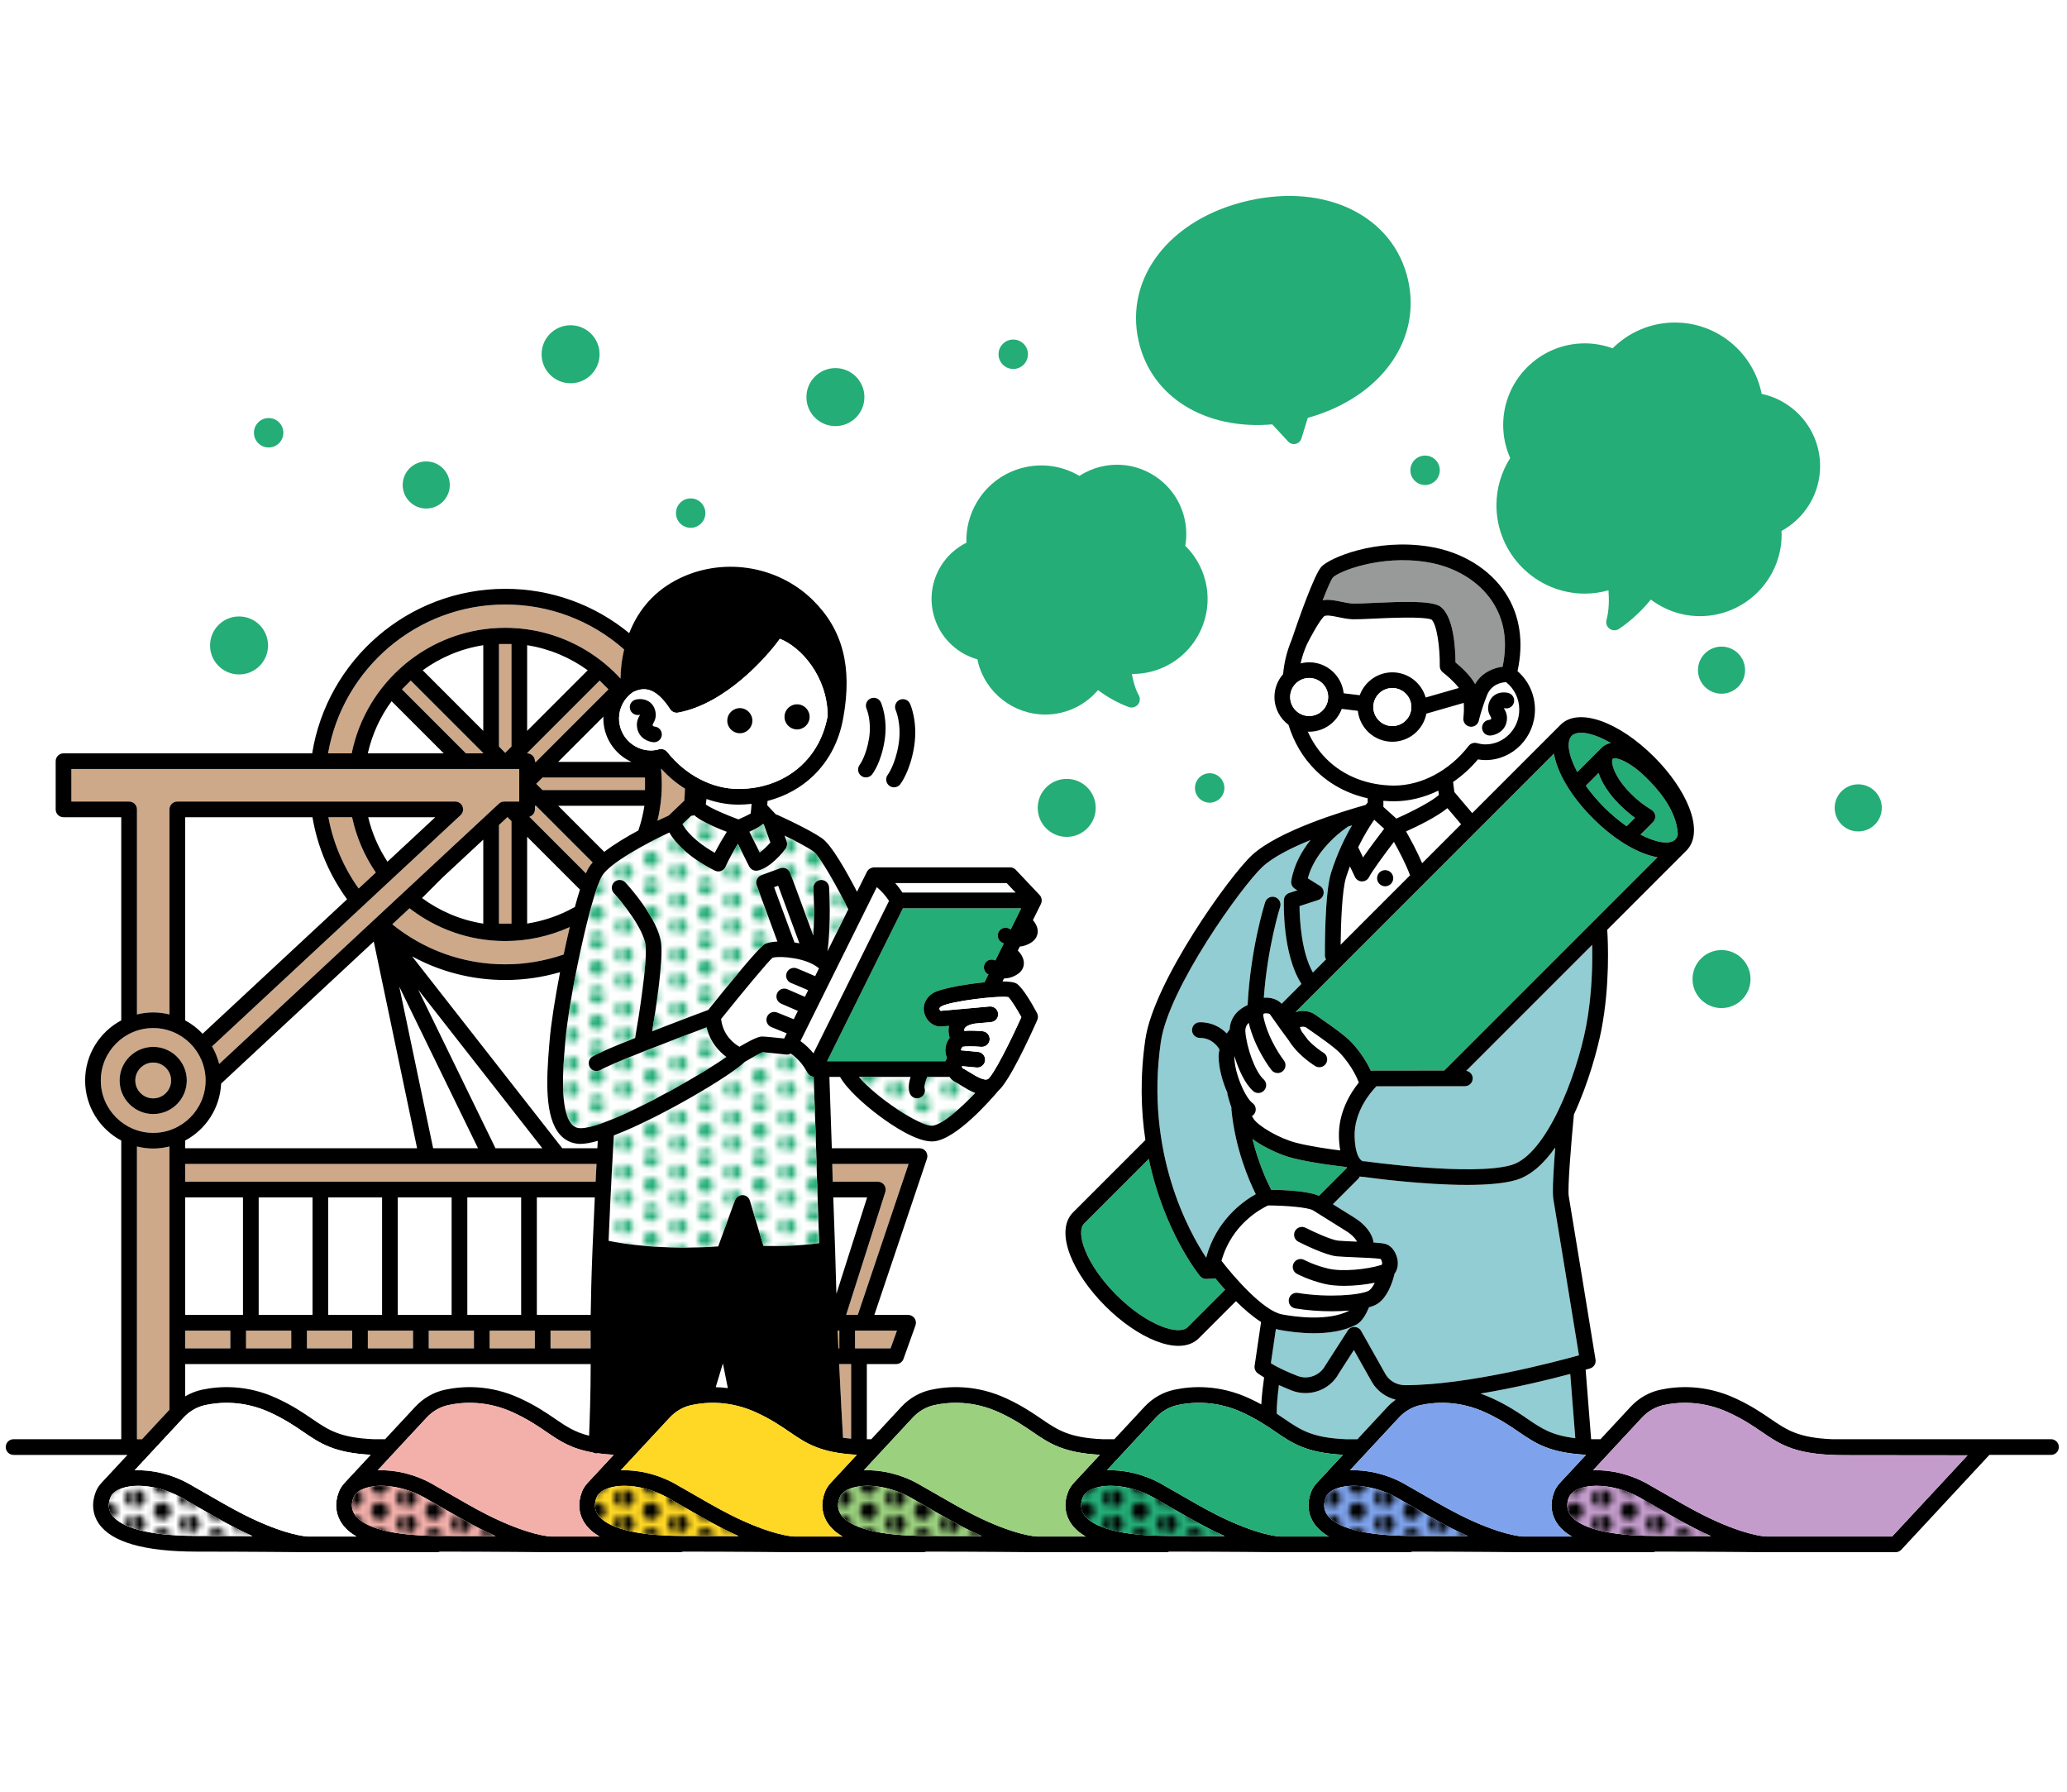
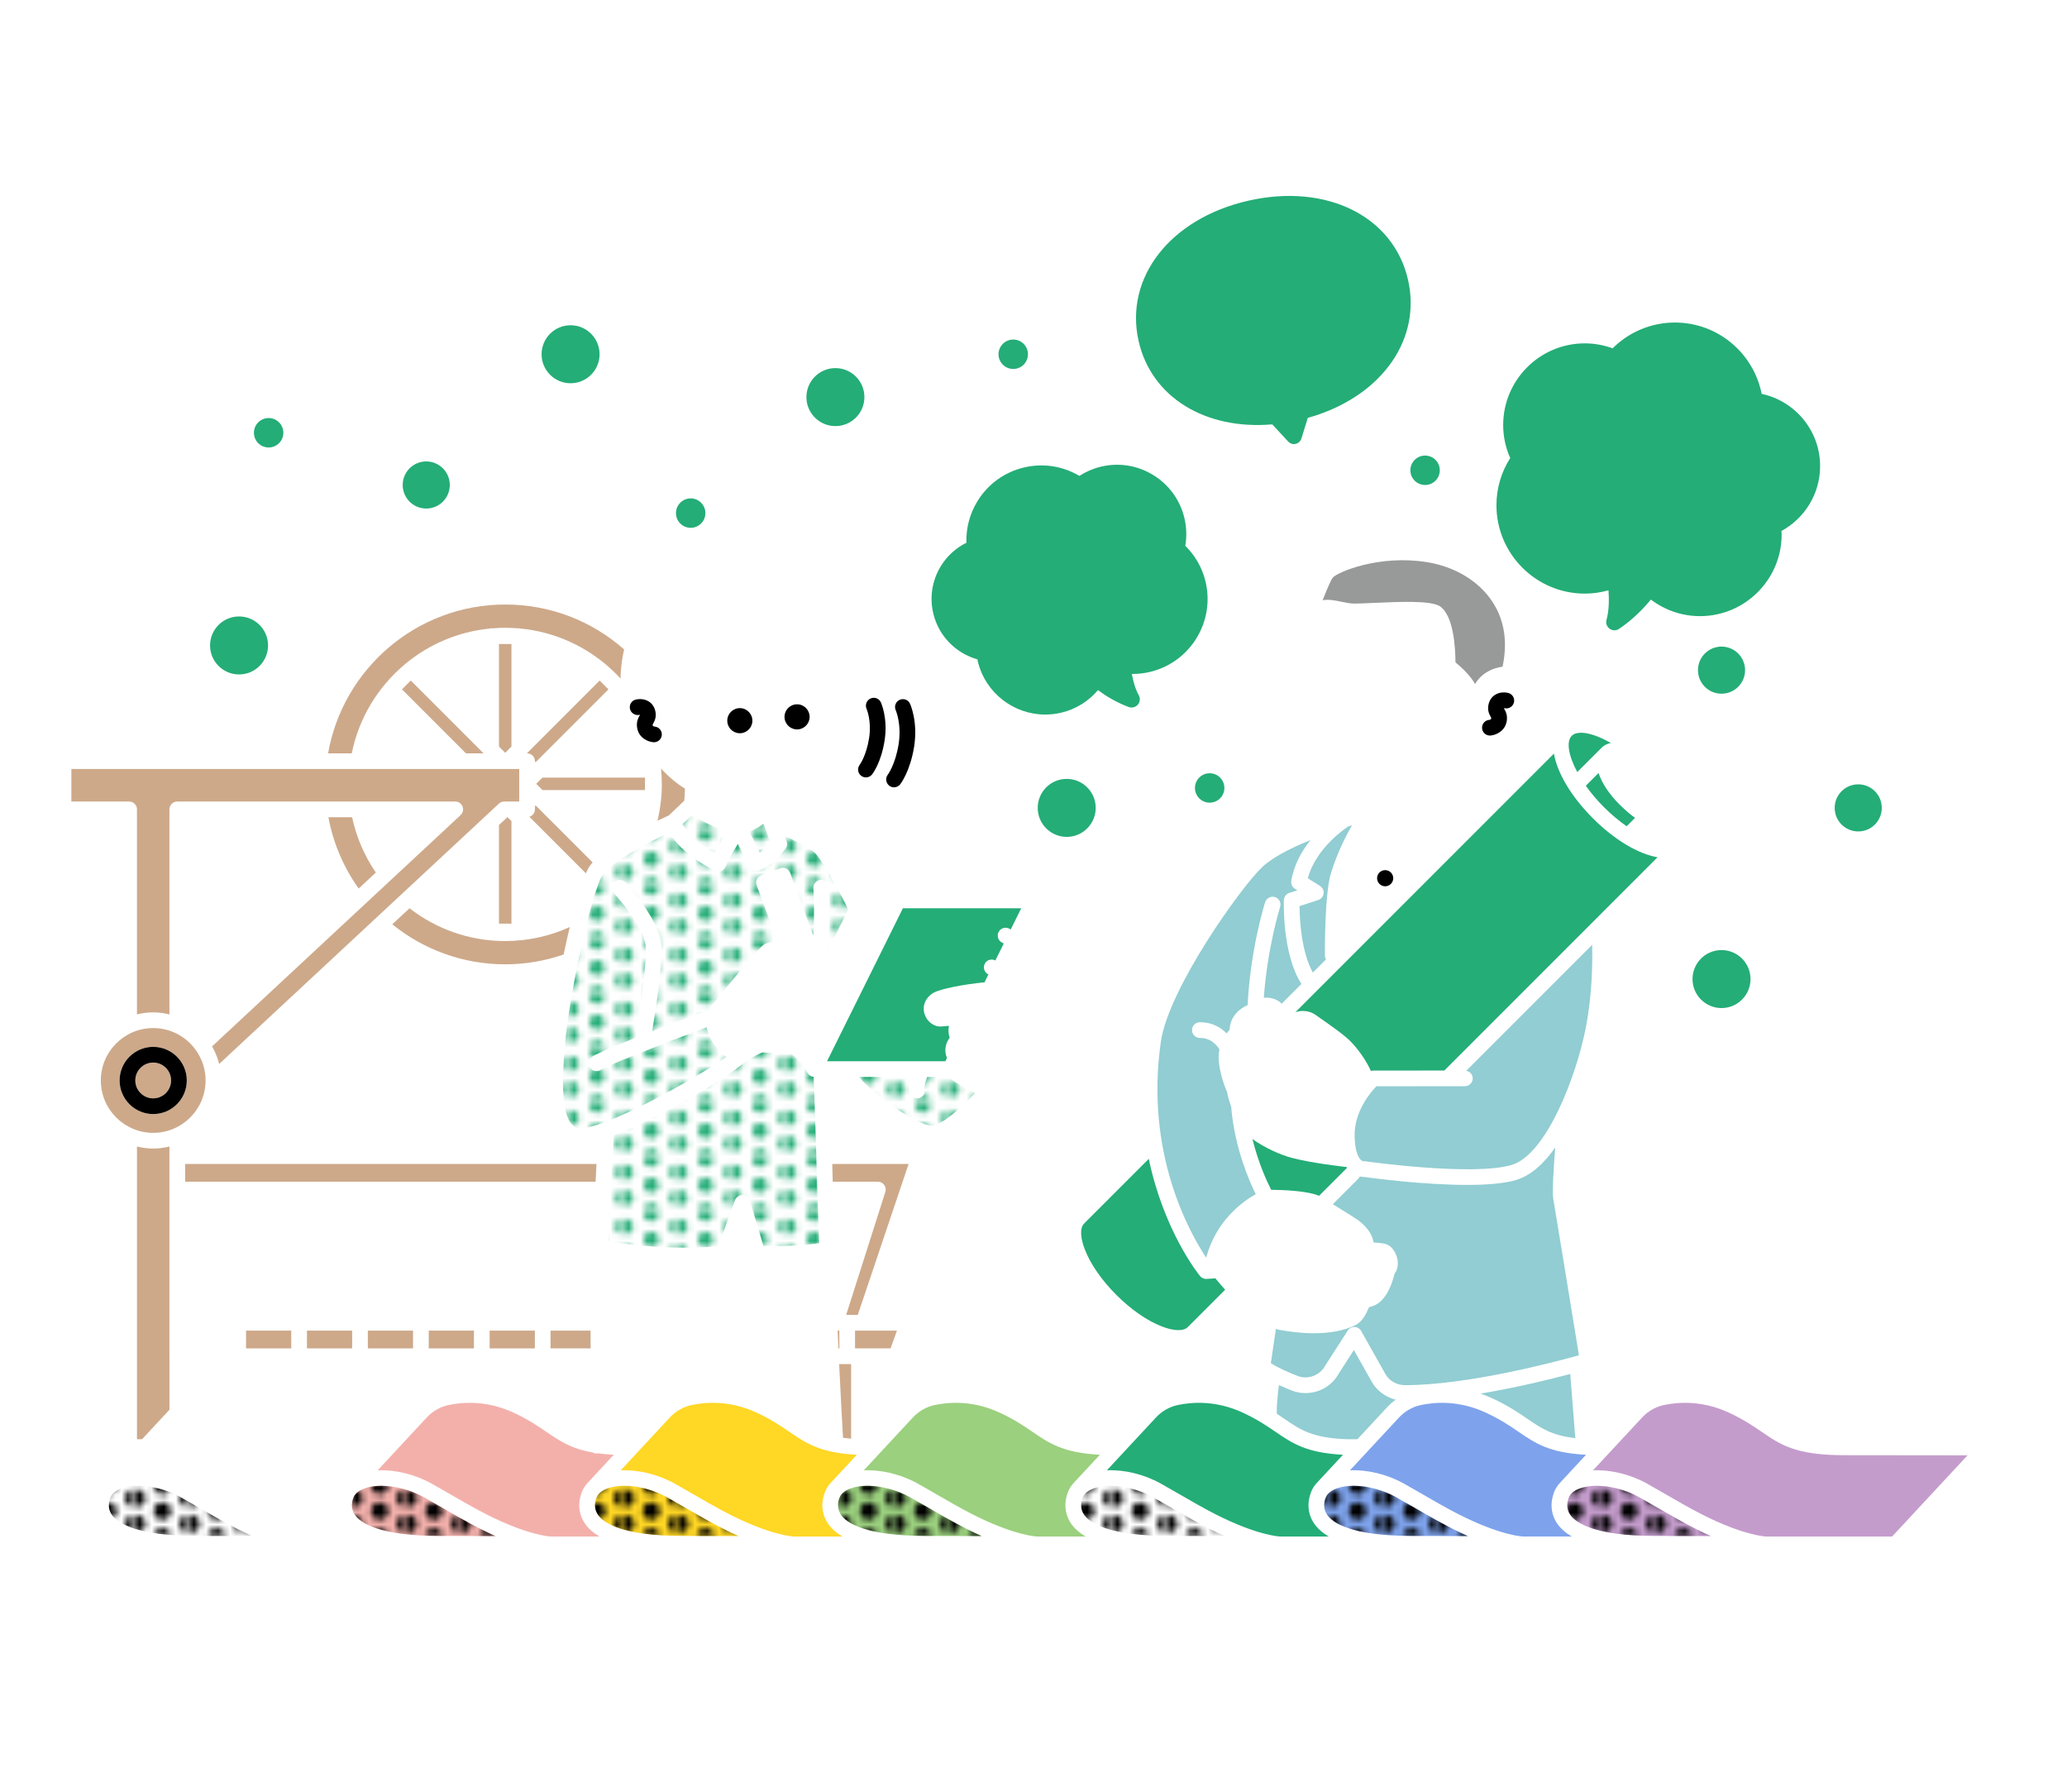
<svg xmlns="http://www.w3.org/2000/svg" id="illust" width="300" height="260" viewBox="0 0 300 260">
  <defs>
    <style>
      .cls-1 {
        fill: #f3b0ab;
      }

      .cls-1, .cls-2, .cls-3, .cls-4, .cls-5, .cls-6, .cls-7, .cls-8, .cls-9, .cls-10, .cls-11, .cls-12, .cls-13, .cls-14 {
        stroke-width: 0px;
      }

      .cls-2 {
        fill: url(#_新規パターンスウォッチ_3);
      }

      .cls-3 {
        fill: #cda98a;
      }

      .cls-4 {
        fill: #9bd07e;
      }

      .cls-5 {
        fill: none;
      }

      .cls-6 {
        fill: #7ea3ec;
      }

      .cls-7 {
        fill: #989999;
      }

      .cls-8 {
        fill: url(#_新規パターンスウォッチ_10);
      }

      .cls-9 {
        fill: #000;
      }

      .cls-10 {
        fill: #ffd725;
      }

      .cls-11 {
        fill: #91cdd2;
      }

      .cls-12 {
        fill: #24ad77;
      }

      .cls-13 {
        fill: #c49ccc;
      }

      .cls-14 {
        fill: #fff;
      }
    </style>
    <pattern id="_新規パターンスウォッチ_10" data-name="新規パターンスウォッチ 10" x="0" y="0" width="8.504" height="8.504" patternTransform="translate(-6657.868 -4633.154) scale(.876)" patternUnits="userSpaceOnUse" viewBox="0 0 8.504 8.504">
      <g>
        <rect class="cls-5" width="8.504" height="8.504" />
        <path class="cls-12" d="M8.504,7.632c.692,0,1.253-.561,1.253-1.253s-.561-1.253-1.253-1.253-1.253.561-1.253,1.253.561,1.253,1.253,1.253Z" />
        <path class="cls-12" d="M4.252,9.758c.692,0,1.253-.561,1.253-1.253s-.561-1.253-1.253-1.253-1.253.561-1.253,1.253.561,1.253,1.253,1.253Z" />
        <path class="cls-12" d="M-0,7.632c.692,0,1.253-.561,1.253-1.253S.692,5.125-0,5.125s-1.253.561-1.253,1.253S-.692,7.632-0,7.632Z" />
        <path class="cls-12" d="M8.504,3.38c.692,0,1.253-.561,1.253-1.253s-.561-1.253-1.253-1.253-1.253.561-1.253,1.253.561,1.253,1.253,1.253Z" />
        <path class="cls-12" d="M4.252,5.506c.692,0,1.253-.561,1.253-1.253s-.561-1.253-1.253-1.253-1.253.561-1.253,1.253.561,1.253,1.253,1.253Z" />
        <path class="cls-12" d="M-0,3.38c.692,0,1.253-.561,1.253-1.253S.692.873-0.0.873s-1.253.561-1.253,1.253S-.692,3.38-0,3.38Z" />
        <path class="cls-12" d="M4.252,1.254C4.944,1.254,5.505.693,5.505 0s-.561-1.253-1.253-1.253S2.998-.692,2.998 0s.561,1.253,1.253,1.253Z" />
      </g>
    </pattern>
    <pattern id="_新規パターンスウォッチ_3" data-name="新規パターンスウォッチ 3" x="0" y="0" width="8.504" height="8.504" patternTransform="translate(-6657.868 -4633.154) scale(.876)" patternUnits="userSpaceOnUse" viewBox="0 0 8.504 8.504">
      <g>
        <rect class="cls-5" width="8.504" height="8.504" />
        <path class="cls-9" d="M8.504,7.83c.801,0,1.451-.65,1.451-1.451s-.65-1.451-1.451-1.451-1.451.65-1.451,1.451.65,1.451,1.451,1.451Z" />
        <path class="cls-9" d="M4.252,9.956c.801,0,1.451-.65,1.451-1.451s-.65-1.451-1.451-1.451-1.451.65-1.451,1.451.65,1.451,1.451,1.451Z" />
        <path class="cls-9" d="M-0,7.83c.801,0,1.451-.65,1.451-1.451S.801,4.927-0,4.927s-1.451.65-1.451,1.451S-.802,7.83-0,7.83Z" />
        <path class="cls-9" d="M8.504,3.578c.801,0,1.451-.65,1.451-1.451s-.65-1.451-1.451-1.451-1.451.65-1.451,1.451.65,1.451,1.451,1.451Z" />
        <path class="cls-9" d="M4.252,5.704c.801,0,1.451-.65,1.451-1.451s-.65-1.451-1.451-1.451-1.451.65-1.451,1.451.65,1.451,1.451,1.451Z" />
        <path class="cls-9" d="M-0,3.578c.801,0,1.451-.65,1.451-1.451S.801.675-0.0.675s-1.451.65-1.451,1.451S-.802,3.578-0,3.578Z" />
        <path class="cls-9" d="M4.252,1.452C5.053,1.452,5.703.802,5.703 0s-.65-1.451-1.451-1.451S2.8-.801,2.8 0s.65,1.451,1.451,1.451Z" />
      </g>
    </pattern>
  </defs>
  <g>
    <path class="cls-12" d="M174.962,84.362c-.492-2.034-1.539-3.788-2.93-5.16.227-1.332.188-2.707-.139-4.06-.632-2.612-2.244-4.823-4.538-6.223-2.294-1.4-4.998-1.824-7.61-1.19-1.113.27-2.147.726-3.083,1.329-2.451-1.447-5.314-1.882-8.086-1.211-2.824.684-5.213,2.426-6.726,4.905-1.119,1.834-1.656,3.909-1.586,6.007-1.524.755-2.812,1.919-3.72,3.406-1.268,2.079-1.652,4.527-1.079,6.893.802,3.312,3.332,5.758,6.399,6.624.022.104.034.208.059.312,1.114,4.601,5.245,7.697,9.783,7.697.781,0,1.574-.092,2.367-.283,2.093-.506,3.919-1.65,5.285-3.26,1.122.831,2.639,1.771,4.465,2.449.136.05.276.074.415.074.342,0,.676-.147.907-.418.326-.38.38-.922.136-1.359-.518-.925-.824-2.095-1.006-3.1.039 0.0.078.005.117.005.844,0,1.702-.099,2.558-.306,5.829-1.411,9.423-7.302,8.013-13.131Z" />
    <path class="cls-12" d="M264.166,67.63c0-5.143-3.644-9.448-8.484-10.476-1.159-5.891-6.358-10.351-12.584-10.351-3.527,0-6.725,1.431-9.046,3.743-1.261-.458-2.615-.721-4.032-.721-6.535,0-11.852,5.317-11.852,11.852,0,1.705.369,3.324,1.02,4.79-1.258,1.984-1.997,4.327-1.997,6.845,0,7.074,5.755,12.829,12.829,12.829,1.19,0,2.338-.175,3.432-.48.096,1.302.093,2.923-.288,4.287-.135.482.045.997.451,1.289.208.151.453.226.699.226.232,0,.466-.067.667-.204,2.012-1.355,3.552-2.948,4.622-4.256,1.987,1.503,4.452,2.406,7.129,2.406,6.535,0,11.852-5.317,11.852-11.852,0-.172-.019-.34-.026-.51,3.337-1.817,5.608-5.357,5.608-9.417Z" />
    <circle class="cls-12" cx="121.25" cy="57.624" r="4.208" />
    <circle class="cls-12" cx="82.812" cy="51.406" r="4.208" />
    <circle class="cls-12" cx="34.696" cy="93.662" r="4.208" />
    <circle class="cls-12" cx="249.858" cy="142.074" r="4.208" />
    <circle class="cls-12" cx="154.821" cy="117.234" r="4.208" />
    <circle class="cls-12" cx="249.858" cy="97.247" r="3.418" />
    <circle class="cls-12" cx="269.701" cy="117.234" r="3.418" />
    <circle class="cls-12" cx="61.864" cy="70.377" r="3.418" />
    <circle class="cls-12" cx="206.834" cy="68.243" r="2.135" />
    <circle class="cls-12" cx="100.244" cy="74.458" r="2.135" />
    <circle class="cls-12" cx="38.99" cy="62.799" r="2.135" />
    <circle class="cls-12" cx="175.569" cy="114.342" r="2.135" />
    <path class="cls-12" d="M181.176,29.125c-11.322,2.576-18.019,11.159-15.914,20.39,1.866,8.181,9.737,12.896,19.389,12.066l2.316,2.496c.276.297.689.425,1.084.334.036-.008.07-.018.104-.029.346-.115.619-.39.728-.743l.926-2.999c.417-.117.829-.241,1.232-.375,9.732-3.221,15.256-11.167,13.316-19.668-2.105-9.231-11.855-14.055-23.181-11.472Z" />
    <circle class="cls-12" cx="147.06" cy="51.406" r="2.135" />
  </g>
  <g>
    <path class="cls-14" d="M103.736,123.758c.549-1.077,1.232-2.216,1.752-3.051-2.661-1.014-4.033-1.795-4.724-2.408-.126.048-.261.074-.402.074-.012,0-.025-.002-.037-.002l-1.268,1.21c.916,1.751,3.158,3.312,4.679,4.178Z" />
    <polygon class="cls-3" points="58.34 100.035 67.623 109.318 70.142 109.318 70.142 109.278 59.62 98.756 58.34 100.035" />
    <path class="cls-3" d="M59.435,131.801l-2.5,2.326c4.484,3.628,10.187,5.807,16.39,5.807,2.909,0,5.756-.489,8.479-1.424.285-1.355.585-2.698.891-3.979-2.929,1.325-6.13,2.028-9.37,2.028-5.228,0-10.046-1.779-13.89-4.757Z" />
    <path class="cls-3" d="M77.64,116.924v.525c0,.513-.346.931-.813,1.073l8.205,8.205c.149-.341.295-.635.434-.862.143-.235.334-.476.546-.718l-8.224-8.224h-.149Z" />
    <path class="cls-3" d="M76.509,109.278v.041c.625.004,1.131.511,1.131,1.137v.102h.148l10.524-10.524-1.28-1.28-10.523,10.523Z" />
    <path class="cls-12" d="M120.037,153.997h17.173l.233-.469c-.484-1.155-.159-2.204.382-2.92-.205-.697-.196-1.279-.089-1.746-.449.038-.837.07-1.089.089-1.061.098-2.115-.682-2.465-1.818-.368-1.196.158-2.406,1.339-3.084.955-.546,4.383-1.223,7.37-1.504l.566-1.141c-.048-.028-.106-.056-.149-.084-.524-.348-.666-1.056-.317-1.58.326-.49.96-.628,1.471-.363l1.22-2.459c-.133-.068-.261-.137-.365-.206-.524-.348-.666-1.056-.317-1.58.347-.521,1.049-.662,1.57-.323.018.012.065.038.123.069l1.527-3.079h-17.174l-11.011,22.199Z" />
    <path class="cls-3" d="M99.413,114.444c-1.261-.787-2.426-1.776-3.473-2.91.076.755.116,1.52.116,2.295,0,1.791-.224,3.553-.633,5.272.748-.36,1.323-.623,1.638-.764l2.254-2.15c.052-.58.085-1.161.099-1.742Z" />
    <path class="cls-14" d="M121.269,140.806l-5.092,10.265c.704.507,1.338,1.107,1.883,1.781l10.94-22.056.032-.064c-.492-.753-1.085-1.423-1.773-2.002l-5.988,12.071-.002.004Z" />
    <path class="cls-14" d="M104.237,180.871l2.436-6.698c.164-.451.593-.75,1.071-.75h.033c.491.015.917.341,1.058.811l1.968,6.559c1.516.043,4.957.067,8.09-.404-.059-1.767-.119-3.425-.17-4.851-.078-2.176-.14-3.917-.164-4.932-.09-3.884-.362-11.521-.465-14.344-.143-.013-.281-.051-.406-.115-.014-.007-.03-.011-.044-.018-.06-.034-.113-.078-.166-.122-.022-.018-.047-.032-.068-.052-.044-.042-.079-.093-.116-.142-.02-.027-.045-.048-.063-.077-.003-.004-.004-.009-.006-.014-.005-.008-.012-.014-.017-.022l-.229-.403c-.547-.963-1.307-1.779-2.205-2.413-.202.115-.438.171-.683.141-1.362-.151-2.918-.308-3.378-.33-.407.138-1.616.797-2.614,1.394-1.837,1.851-12.086,8.021-19.012,10.673-.118,2.016-.455,8.002-.762,15.298,2.09.43,7.794,1.364,15.911.811Z" />
    <path class="cls-14" d="M108.767,120.696l1.499,3.011c.521-.372,1.096-.934,1.542-1.443l-.93-2.59-.13-.138c-.216.227-.699.577-1.981,1.16Z" />
    <polygon class="cls-3" points="73.672 118.588 73.635 118.588 72.42 119.719 72.42 134.03 74.231 134.03 74.231 119.147 73.672 118.588" />
    <path class="cls-14" d="M109.082,116.649c-.621.068-1.249.114-1.889.114h-.051c-1.55-.004-3.102-.292-4.598-.817-.033.272-.069.547-.105.793.698.525,2.819,1.462,4.74,2.165.732-.314,1.435-.652,1.773-.851.047-.302.093-.826.13-1.405Z" />
    <polygon class="cls-3" points="93.615 112.836 78.732 112.836 77.827 113.741 78.732 114.646 93.615 114.646 93.615 112.836" />
    <polygon class="cls-3" points="72.42 108.335 73.326 109.24 74.231 108.335 74.231 93.453 72.42 93.453 72.42 108.335" />
    <path class="cls-14" d="M104.662,147.864c.27,2.372,1.857,3.574,2.663,4.034,2.521-1.484,3.06-1.484,3.299-1.484.458,0,2.239.186,3.192.29l.373-.753-2.24-.91c-.583-.237-.863-.901-.626-1.484s.903-.863,1.484-.626l2.398.974.6-1.209c-.66-.29-1.569-.684-2.423-1.05-.579-.248-.846-.918-.599-1.496.248-.579.917-.845,1.496-.599.477.204,1.665.715,2.54,1.102l.476-.96c-.681-.303-1.635-.706-2.485-1.051-.583-.237-.863-.901-.626-1.484s.903-.863,1.484-.626c.482.196,1.702.697,2.64,1.12l.562-1.134c-.22-.181-.457-.347-.714-.493-.013-.008-.026-.015-.039-.024-1.093-.609-2.454-.917-3.617-1.045-.067.001-.13-.011-.196-.022-1.013-.096-1.848-.055-2.17.044-.734.641-4.274,4.9-7.471,8.887Z" />
    <path class="cls-14" d="M112.944,128.528l-.591.217,2.956,8.016c.237.035.476.077.718.126l-3.083-8.359Z" />
    <path class="cls-3" d="M52.055,128.935l2.492-2.318c-1.632-2.39-2.819-5.106-3.445-8.028h-3.439c.703,3.8,2.231,7.312,4.392,10.346Z" />
    <path class="cls-14" d="M188.766,96.27c.399-.102.814-.162,1.244-.162,2.594,0,4.736,1.972,5.006,4.496l2.334.282c.704-1.934,2.555-3.321,4.729-3.321,2.297,0,4.236,1.547,4.839,3.653l4.823-1.387c-.699-.926-1.861-1.907-2.325-2.257-.289-.219-.457-.564-.452-.926.041-2.728-.442-6.105-1.203-6.743-1.197-.468-6.159-.24-8.572-.128-1.252.057-2.243.101-2.801.089-.743-.02-1.458-.168-2.15-.311-.854-.176-1.823-.377-2.105-.089-.648.661-1.776,2.691-2.434,3.999-.405.908-.724,1.843-.933,2.805Z" />
    <path class="cls-14" d="M213.16,108.235c.281-.364.755-.521,1.198-.402.473.128.868.187,1.24.187h.011c2.707-.008,4.902-2.283,4.895-5.073-.005-1.565-.715-3.011-1.912-3.96-.666.029-2.185.291-2.812,2.002-.816,2.084-1.141,3.558-1.144,3.573-.116.53-.586.896-1.112.896-.064,0-.129-.005-.194-.016-.6-.103-1.013-.66-.938-1.264.07-.561.108-1.397.055-2.181l-5.425,1.56c-.448,2.321-2.493,4.08-4.943,4.08-2.592,0-4.731-1.969-5.005-4.489l-2.338-.282c-.706,1.931-2.555,3.315-4.726,3.315-.066,0-.129-.007-.194-.01.671,1.49,1.568,2.829,2.708,3.965,2.511,2.5,5.986,3.843,9.818,3.862,3.991-.012,8.035-2.166,10.819-5.762ZM216.154,104.462c.08-.01.26-.055.283-.204q.011-.074-.091-.256c-.181-.324-.519-.925-.292-1.836.149-.602.489-1.076.983-1.37.807-.482,1.7-.284,1.871-.24.609.158.975.78.817,1.389-.157.603-.768.967-1.369.822-.022-.004-.05-.007-.076-.008.009.057.033.093.054.132.181.322.482.86.356,1.705-.237,1.573-1.653,2.087-2.369,2.14-.028.002-.057.003-.085.003-.591,0-1.091-.456-1.135-1.055-.046-.627.425-1.174,1.052-1.22Z" />
    <path class="cls-11" d="M182.258,173.286c-.996-2.002-2.995-6.615-3.542-12.348-.006-.063.015-.119.019-.18-.327-.954-.536-1.756-.579-1.922-.021-.084-.01-.166-.012-.249-.751-1.696-1.272-3.679-1.276-5.282-.001-.358.05-.697.121-1.026-.335-.549-1.208-1.663-2.812-1.663-.01,0-.021.001-.031,0-.625,0-1.135-.505-1.139-1.131-.004-.629.502-1.142,1.131-1.147h.041c1.8,0,3.053.801,3.862,1.619.154-.219.302-.416.427-.563.078-1.966,1.526-3.09,2.61-3.548 0-.003-.001-.005-.001-.008.417-8.202,2.46-14.651,2.547-14.921.193-.599.835-.93,1.433-.736.599.192.929.833.738,1.432-.019.061-1.841,5.829-2.367,13.17.99-.094,2.052.244,2.584.876l2.878-2.878c-2.796-4.325-2.565-11.825-2.552-12.164.017-.477.33-.893.785-1.042l1.173-.382-.361-.225c-.392-.244-.598-.7-.522-1.155.396-2.36,1.544-4.353,2.792-5.914-2.755,1.118-5.421,2.451-6.958,3.874-2.997,2.772-13.628,17.603-14.758,25.371-2.349,16.156,4.149,27.709,6.573,31.356,1.44-5.37,5.268-8.134,7.197-9.215Z" />
    <path class="cls-14" d="M202.662,118.784c2.53-1.12,5.274-2.583,6.176-3.433l-.078-.624c-2.04.997-4.228,1.542-6.411,1.548h-.051c-.511,0-1.016-.027-1.516-.069v.883l1.881,1.695Z" />
    <path class="cls-7" d="M194.701,87.323c.594.123,1.207.25,1.746.264.476.015,1.479-.033,2.637-.086,4.63-.215,8.288-.32,9.743.385.044.021.086.045.128.072,2.019,1.322,2.279,6.04,2.29,8.159.74.609,2.15,1.87,2.842,3.141,1.009-1.7,2.702-2.352,3.993-2.511.76-3.606.267-6.771-1.468-9.419-1.971-3.009-5.447-5.109-9.538-5.76-6.93-1.105-12.884,1.441-13.618,2.226-.259.311-.82,1.595-1.489,3.307.884-.162,1.845.037,2.733.222Z" />
    <path class="cls-11" d="M195.52,120.045c-.048.031-4.546,2.953-5.703,7.412l1.759,1.095c.377.234.583.664.53,1.104-.054.44-.357.809-.778.946l-2.718.886c.018,1.871.242,6.639,1.938,9.636l1.901-1.901c-.088-.16-.152-.335-.154-.531-.003-.367-.069-9.016.898-12.067.902-2.847,2.048-5.163,3.035-6.856-.203.063-.413.13-.627.198-.03.024-.049.058-.082.079Z" />
    <path class="cls-14" d="M204.072,120.65c.641,1.127,1.621,2.929,2.336,4.614l5.652-5.652-1.985-2.344c-1.528,1.258-4.25,2.591-6.003,3.382Z" />
-     <path class="cls-12" d="M236.65,115.118c1.303,1.29,2.072,1.779,2.689,2.172.142.091.274.175.4.259.281.19.465.496.497.835s-.088.674-.329.915l-1.814,1.813c2.337,1.214,4.279,1.484,5.064.7.175-.175.29-.421.359-.715-.144-3.835-3.48-7.149-4.586-8.246-2.514-2.497-4.545-3.049-4.866-2.737-.044.044-.092.173-.091.398.003.945.84,2.789,2.675,4.605Z" />
    <path class="cls-12" d="M232.798,117.134c1.091,1.091,2.207,2.013,3.289,2.764l1.221-1.221c-.575-.406-1.301-.988-2.263-1.939-1.476-1.462-2.543-3.095-3.037-4.566l-1.849,1.849c.728,1.027,1.607,2.081,2.638,3.113Z" />
    <path class="cls-12" d="M228.923,112.036l3.526-3.526c.002-.002.003-.004.004-.005.383-.383.842-.596,1.35-.682-1.695-.974-3.229-1.493-4.327-1.493-.593,0-1.059.146-1.359.446-.806.806-.499,2.837.805,5.261Z" />
    <path class="cls-14" d="M147.408,129.52l-1.303-1.379h-16.177c.383.431.733.892,1.048,1.379h16.432Z" />
    <path class="cls-3" d="M58.741,96.413l.074-.074c.014-.014.034-.019.049-.032,3.399-2.811,7.627-4.651,12.257-5.099.055-.008.104-.033.162-.033h.266c.587-.046,1.179-.076,1.778-.076s1.19.03,1.778.076h.266c.057,0,.107.025.162.033,4.629.448,8.857,2.288,12.257,5.099.015.013.034.018.049.032l.074.074c.761.638,1.48,1.324,2.151,2.055.011-.974.113-2.492.523-4.225-4.772-4.214-10.847-6.521-17.259-6.521-12.856,0-23.564,9.344-25.708,21.596h3.43c1.039-5.14,3.818-9.654,7.693-12.905Z" />
    <path class="cls-14" d="M204.652,127.02c-.58-1.589-1.61-3.545-2.343-4.856-1.488,1.958-3.209,4.31-3.604,5.106-.192.388-.588.632-1.02.632h-.009c-.436-.003-.832-.255-1.019-.648l-.734-1.537c-.193.512-.382,1.04-.558,1.595-.59,1.862-.76,6.784-.789,9.783l10.076-10.076ZM201.097,126.267c.646.032,1.145.581,1.113,1.228s-.581,1.145-1.228,1.113-1.145-.581-1.113-1.228c.032-.646.581-1.145,1.228-1.113Z" />
    <path class="cls-14" d="M114.172,122.103c.131.364.068.77-.168,1.077-.348.455-2.178,2.745-4.016,3.147-.044.01-.087.01-.131.014-.024.002-.046.007-.07.007-.015.001-.029.005-.044.005-.096 0-.187-.024-.277-.047-.03-.008-.062-.005-.092-.016-.13-.045-.249-.114-.354-.201-.029-.024-.048-.056-.074-.083-.072-.073-.138-.151-.189-.242-.009-.016-.024-.025-.033-.042l-1.632-3.277c-.622,1.025-1.366,2.321-1.781,3.312-.12.286-.351.51-.639.621-.133.051-.272.077-.412.077-.164,0-.328-.035-.48-.106-.216-.1-4.793-2.264-6.638-5.546-3.565,1.668-8.65,4.473-9.732,6.247-1.666,2.731-4.858,17.777-5.374,24.194l-.057.688c-.252,2.98-.774,9.183.998,11.205.323.368.698.55,1.183.573.042.003.086.003.13.003.761,0,1.889-.292,3.234-.779.056-.026.111-.046.172-.063,5.533-2.041,14.601-7.26,17.729-9.5-1.062-.784-2.365-2.142-2.873-4.297-5.982,2.242-14.184,5.421-15.355,6.17-.531.339-1.234.186-1.574-.345s-.185-1.235.345-1.574c.733-.469,3.285-1.54,6.209-2.703.576-3.272,1.79-10.999,1.518-13.447-.264-2.381-3.412-6.277-4.602-7.577-.424-.464-.393-1.184.071-1.61.465-.424,1.184-.394,1.609.071.489.534,4.792,5.319,5.186,8.864.289,2.603-.759,9.444-1.305,12.724,3.496-1.361,6.95-2.654,8.136-3.096,2.754-3.439,7.272-8.99,8.16-9.533.341-.208,1.02-.35,1.878-.393l-3.01-8.162c-.104-.284-.092-.597.034-.871.127-.275.357-.488.64-.592l2.729-1.006c.59-.219,1.246.085,1.463.674l3.352,9.09c.23-3.342.02-6.811.017-6.857-.039-.628.438-1.169,1.065-1.209.653-.019,1.169.438,1.209,1.065.015.235.319,5.277-.235,9.287l3.022-6.092c-1.603-3.24-4.099-7.723-5.118-8.44-.948-.665-2.736-1.579-4.13-2.257l.304.846Z" />
    <path class="cls-12" d="M176.397,185.501l-1.271.083c-.025.002-.05.003-.074.003-.341,0-.666-.153-.883-.419-.305-.374-5.249-6.581-7.439-17.004l-9.385,9.385c-.615.616-.573,2.035.116,3.795.828,2.118,2.448,4.449,4.563,6.564,2.115,2.115,4.446,3.735,6.564,4.563,1.761.689,3.181.733,3.794.116l5.434-5.432c-.535-.597-1.017-1.163-1.419-1.654Z" />
    <path class="cls-3" d="M121.791,197.944c.226,4.71.475,9.145.563,10.693.369.052.758.097,1.177.133v-10.826h-1.74Z" />
    <path class="cls-11" d="M188.278,199.646c1.525.608,3.271-.026,4.06-1.476l3.268-5.089c.216-.337.586-.539.992-.523.4.012.763.232.959.58l3.554,6.316c.579.961,1.641,1.551,2.825,1.551h.006c9.086-.012,21.675-3.346,25.221-4.338-.706-4.327-3.469-21.261-3.721-22.684-.174-.987.037-4.398.281-7.469-1.623,2.306-3.522,4.08-5.691,4.72-1.776.524-4.346.711-7.114.711-6.413,0-13.885-1.006-14.974-1.157-.146-.002-.352-.015-.593-.066-.055.124-.128.244-.23.346l-3.674,3.675c.18.113.362.227.542.341,1.012.637,1.989,1.25,2.504,1.563,1.64.994,2.716,2.392,2.853,3.65.808.053,1.384.116,1.718.209,1.116.311,1.8,1.657,1.815,2.779.008.598-.166,1.134-.483,1.564-.238,1.02-1.012,3.663-2.802,4.531-.249.121-.561.227-.904.324-.331.821-.955,2.067-1.854,2.529-1.83.94-4.055,1.238-6.145,1.238-1.942,0-3.769-.258-5.053-.501-.15-.028-.305-.083-.458-.126l-.731,4.972c1.152.723,2.562,1.325,3.828,1.829Z" />
    <path class="cls-14" d="M195.796,190.207c.01-.007.022-.022.033-.032-.797.068-1.651.105-2.538.105-1.746,0-3.6-.134-5.293-.413-.621-.102-1.041-.688-.939-1.308.102-.622.69-1.05,1.308-.939,4.393.723,8.993.311,10.233-.29.331-.16.654-.627.931-1.19-1.364.276-2.94.451-4.418.451-1.046,0-2.042-.086-2.873-.285-2.356-.564-3.955-1.433-4.022-1.469-.552-.302-.754-.994-.451-1.546.302-.551.995-.756,1.546-.451.012.006,1.415.762,3.457,1.25,2.019.483,5.588.124,7.654-.515.151-.046.158-.084.169-.147.049-.258-.104-.613-.219-.745-.554-.105-2.495-.186-3.68-.236-1.071-.044-2.084-.087-2.697-.146-1.636-.158-4.911-1.785-5.55-2.109-.561-.284-.785-.97-.501-1.531.284-.562.971-.785,1.531-.501,1.334.676,3.8,1.782,4.739,1.873.552.053,1.534.094,2.574.138.06.003.114.005.173.007-.21-.397-.698-1.005-1.65-1.582-.522-.318-1.51-.939-2.535-1.583-.769-.483-1.559-.98-2.186-1.368-.707-.439-3.894-.709-6.545-.721-.962.441-5.269,2.68-6.762,8.033,1.8,2.34,6.066,7.263,8.777,7.774,1.914.361,6.697,1.031,9.735-.525Z" />
    <path class="cls-11" d="M195.326,208.846h1.689l4.372-4.705c.36-.388.76-.723,1.176-1.031-1.416-.356-2.663-1.249-3.421-2.509l-2.642-4.697-2.203,3.426c-1.296,2.39-4.267,3.466-6.862,2.433-.604-.241-1.212-.5-1.816-.773-.189,1.49-.351,3.204-.308,4.161.389.256.755.506,1.107.746,2.365,1.616,4.019,2.736,8.908,2.948Z" />
    <path class="cls-14" d="M139.544,157.545c-.313-.193-.601-.375-.85-.497-.387-.191-.67-.461-.883-.773h-3.245c-.241.623-.417,1.298-.397,1.552.003.008.002.016.004.024h.007-.007c.203.55-.042,1.173-.583,1.425-.156.073-.32.108-.481.108-.429,0-.84-.244-1.033-.658-.313-.672-.171-1.617.077-2.451h-7.487c2.486,2.998,8.914,7.228,10.674,7.078,1.385-.151,4.056-2.486,6.201-4.746-.739-.288-1.43-.711-1.998-1.062Z" />
    <path class="cls-14" d="M197.828,124.42c.98-1.411,2.284-3.135,3.069-4.16l-1.445-1.303c-.576.819-1.447,2.177-2.331,3.984l.707,1.479Z" />
    <path class="cls-12" d="M190.913,147.257c.175.126.422.298.715.501,1.823,1.269,3.675,2.587,4.545,3.519,1.524,1.635,2.401,3.264,2.806,4.138.105-.032.212-.059.323-.059l10.324-.012,30.945-30.945c-2.762-.477-6.19-2.462-9.383-5.655-3.193-3.194-5.178-6.623-5.654-9.385l-37.52,37.519c.942-.326,2.089-.203,2.899.379Z" />
    <path class="cls-11" d="M213.748,156.479c.001.63-.508,1.14-1.137,1.141l-12.845.015c-.849.873-3.267,3.691-3.16,7.327.069,2.405.685,3.174.946,3.393.12.1.272.164.273.164.11-.015.219-.016.327-.001.156.022,15.617,2.193,21.235.532,5.034-1.486,9.427-12.873,10.811-20.102.876-4.577.947-9.122.883-11.838l-18.272,18.272c.53.098.938.54.939,1.097Z" />
    <path class="cls-12" d="M195.423,169.346c-.828-.09-4.974-.564-7.857-1.306-1.779-.458-4.125-1.548-5.791-2.755.877,3.549,2.145,6.251,2.719,7.365,1.795.022,5.317.16,6.948.878l4.067-4.067c-.029-.039-.059-.075-.086-.115Z" />
    <path class="cls-11" d="M216.586,202.913c2.295,1.059,3.792,2.082,5.112,2.985,2.015,1.377,3.514,2.395,6.939,2.797-.14-1.848-.54-6.874-.735-9.317-2.955.787-7.834,1.987-13.028,2.849.562.193,1.133.419,1.712.686Z" />
    <path class="cls-14" d="M183.394,156.627c.466.422.501,1.142.079,1.609-.224.248-.534.374-.844.374-.273,0-.547-.098-.765-.295-1.179-1.068-2.119-3.104-2.712-5.073-0.0.02-.006.039-.006.059.007,2.521,1.647,6.058,2.632,6.762.512.366.629,1.078.264,1.59-.094.131-.213.23-.343.307.091.169.183.323.276.452.732,1.022,3.642,2.776,6.159,3.424,2.014.518,4.787.909,6.389,1.111-.106-.58-.175-1.214-.196-1.917-.104-3.553,1.627-6.374,2.906-7.965-.046-.071-.093-.141-.123-.223-.011-.032-.757-2.026-2.606-4.007-.777-.834-2.991-2.376-4.18-3.204-.304-.212-.56-.39-.741-.521-.257-.183-.756-.142-.924-.041.007.015.014.042.026.078.07.197.163.393.273.586.456.614.786,1.049.881,1.174.807.872,1.774,1.568,2.236,1.849.538.327.709,1.028.383,1.565-.328.539-1.029.708-1.565.383-.092-.056-1.568-.968-2.828-2.369-.003-.004-.007-.005-.01-.009-0-.001-.007-.009-.01-.013-.35-.392-.679-.821-.96-1.28-.751-1.012-1.823-2.477-2.795-3.886-.198-.107-.694-.162-.889-.034-.045.031-.078.223-.006.554.729,3.375,2.911,6.175,2.933,6.202.389.494.305,1.21-.189,1.599-.209.165-.458.246-.705.246-.336,0-.668-.148-.893-.432-.1-.127-2.411-3.085-3.306-6.86-.296.289-.536.707-.487,1.316.182,2.243,1.377,5.741,2.645,6.89Z" />
    <path class="cls-3" d="M22.235,146.907c.814,0,1.601.11,2.357.296v-29.753c0-.629.51-1.139,1.139-1.139h40.339c.468,0,.889.287,1.06.722.171.436.058.932-.284,1.251l-36.069,33.56c.458.788.806,1.643,1.033,2.548l40.6-37.778c.211-.196.489-.305.776-.305h2.175v-4.715H10.359v4.715h8.38c.629,0,1.139.51,1.139,1.139v29.753c.757-.186,1.544-.296,2.357-.296Z" />
    <path class="cls-3" d="M24.593,196.805v-30.433c-.757.186-1.544.296-2.357.296s-1.601-.11-2.357-.296v42.474h.742l3.973-4.276v-7.765Z" />
    <path class="cls-3" d="M14.633,156.787c0,4.192,3.41,7.602,7.602,7.602s7.603-3.41,7.603-7.602-3.411-7.603-7.603-7.603-7.602,3.411-7.602,7.603ZM22.235,151.912c2.688,0,4.875,2.187,4.875,4.875s-2.187,4.875-4.875,4.875-4.875-2.187-4.875-4.875,2.187-4.875,4.875-4.875Z" />
    <circle class="cls-3" cx="22.235" cy="156.787" r="2.597" />
    <path class="cls-9" d="M17.36,156.787c0,2.688,2.187,4.875,4.875,4.875s4.875-2.187,4.875-4.875-2.187-4.875-4.875-4.875-4.875,2.187-4.875,4.875ZM22.235,154.19c1.432,0,2.597,1.165,2.597,2.597s-1.165,2.597-2.597,2.597-2.597-1.165-2.597-2.597,1.165-2.597,2.597-2.597Z" />
-     <rect class="cls-3" x="26.871" y="193.087" width="6.562" height="2.579" />
    <rect class="cls-3" x="35.71" y="193.087" width="6.561" height="2.579" />
    <path class="cls-3" d="M120.794,168.902c.017.599.031,1.157.043,1.651.006.262.015.573.026.927h6.548c.364,0,.705.174.92.466.214.293.276.672.165,1.018l-5.686,17.844h1.686l7.377-21.907h-11.078Z" />
    <path class="cls-3" d="M26.871,171.48h59.572c.047-.929.092-1.791.134-2.578H26.871v2.578Z" />
    <rect class="cls-3" x="44.549" y="193.087" width="6.561" height="2.579" />
    <rect class="cls-3" x="53.388" y="193.087" width="6.561" height="2.579" />
    <rect class="cls-3" x="62.226" y="193.087" width="6.561" height="2.579" />
    <rect class="cls-3" x="71.065" y="193.087" width="6.562" height="2.579" />
    <path class="cls-3" d="M79.904,193.087v2.579h5.818c-.007-.733-.011-1.592-.008-2.579h-5.81Z" />
    <path class="cls-3" d="M121.82,193.087h-.247c.035.844.072,1.708.112,2.579h.135v-2.579Z" />
    <polygon class="cls-3" points="125.313 193.087 124.098 193.087 124.098 195.666 129.258 195.666 130.18 193.087 125.313 193.087" />
-     <path class="cls-9" d="M297.671,208.846h-31.787c-4.889-.212-6.543-1.332-8.907-2.948-1.32-.902-2.817-1.925-5.112-2.986-4.362-2.014-8.318-1.792-10.866-1.248-1.657.354-3.156,1.211-4.332,2.477l-4.372,4.705h-1.362c-.118-1.602-.606-7.723-.795-10.084.348-.1.572-.166.637-.185.549-.163.892-.709.799-1.275-.147-.901-3.598-22.075-3.888-23.713-.191-1.08.353-7.788.748-11.861,2.133-4.585,3.48-9.629,4.001-12.351,1.233-6.437.956-12.636.836-14.457l11.496-11.496c1.313-1.313,1.453-3.527.395-6.236-.94-2.404-2.742-5.012-5.074-7.344-5.204-5.204-11.044-7.215-13.58-4.68l-12.831,12.831-2.595-3.063-.183-1.457c1.314-.902,2.534-2,3.605-3.276.386.069.719.081,1.112.099,3.962-.011,7.177-3.312,7.166-7.357-.006-2.158-.938-4.17-2.531-5.546.926-4.241.345-8.142-1.734-11.315-2.321-3.544-6.362-6.009-11.086-6.762-7.784-1.238-14.43,1.624-15.641,2.922-1.05,1.125-3.375,7.796-4.33,10.625-.667,1.585-1.079,3.247-1.233,4.963-.779.887-1.255,2.045-1.255,3.315,0,1.652.803,3.116,2.035,4.035.782,2.529,2.086,4.756,3.908,6.571,2.063,2.055,4.683,3.443,7.588,4.095v.649c-.038.034-.085.054-.119.094-.016.019-.078.093-.174.215-3.294.918-12.685,3.76-16.51,7.3-3.235,2.992-14.246,18.328-15.465,26.715-.788,5.422-.642,10.321.004,14.617l-10.505,10.505c-1.313,1.313-1.454,3.528-.395,6.236.94,2.404,2.742,5.012,5.074,7.345s4.941,4.134,7.345,5.074c1.201.47,2.306.703,3.277.703,1.218,0,2.228-.368,2.958-1.099l5.39-5.389c1.136,1.132,2.391,2.23,3.645,3.025l-.935,6.359c-.062.419.115.838.457,1.088.292.212.605.406.921.597-.137.965-.336,2.528-.41,3.917-.532-.29-1.109-.584-1.753-.881-4.365-2.017-8.318-1.792-10.865-1.249-1.657.354-3.157,1.211-4.333,2.477l-4.372,4.705h-1.689c-4.889-.212-6.543-1.332-8.908-2.948-1.32-.903-2.818-1.925-5.112-2.985-4.365-2.017-8.318-1.792-10.865-1.249-1.657.354-3.157,1.211-4.333,2.477l-4.372,4.705h-.648v-10.902h4.25c.481,0,.91-.302,1.072-.755l1.739-4.857c.125-.349.073-.737-.141-1.04-.213-.304-.56-.483-.931-.483h-4.899l7.639-22.682c.116-.347.059-.731-.155-1.029s-.558-.474-.925-.474h-12.731c-.117-3.787-.277-8.264-.352-10.349h1.55c.993,1.778,3.539,4.053,5.75,5.696,1.881,1.398,5.284,3.664,7.577,3.664.115,0,.228-.006.336-.018,3.273-.354,8.234-6.06,9.293-7.319,1.621-1.421,4.478-7.605,5.666-10.284.142-.32.128-.687-.035-.996-.566-1.065-1.984-3.614-2.94-4.267-.336-.229-1.096-.327-2.071-.337l.209-.422c.667-.018,1.381-.205,2.068-.694.511-.364.803-.886.822-1.467.028-.834-.503-1.518-.878-1.896l.283-.572c.583-.06,1.192-.254,1.781-.674.511-.364.803-.886.822-1.467.025-.706-.353-1.304-.697-1.701l1.169-2.356c.008-.016.01-.034.017-.051.001-.002.002-.003.003-.005.003-.006.002-.012.005-.018.038-.093.063-.189.076-.286.002-.017.003-.033.004-.05.007-.089.005-.177-.008-.265-.003-.02-.006-.038-.01-.058-.017-.085-.045-.166-.082-.246-.009-.019-.016-.037-.025-.055-.013-.024-.019-.05-.033-.073-.036-.058-.082-.107-.127-.156-.007-.008-.011-.018-.018-.026l-.021-.022c-.009-.009-.016-.018-.025-.027l-3.411-3.608c-.215-.228-.514-.356-.828-.356h-19.717c-.09,0-.174.021-.259.041-.332.068-.633.265-.795.591l-1.443,2.91c-1.366-2.642-3.64-6.748-5.073-7.755-1.863-1.309-6.274-3.308-6.462-3.393-.071-.032-.146-.033-.219-.05l-1.272-1.345c.012-.194.024-.407.035-.635,2.555-.658,4.858-1.911,6.7-3.706,2.273-2.214,3.726-5.072,4.296-8.374.001-.004.004-.007.004-.011,1.327-7.354-.074-12.771-4.414-17.047-5.221-5.147-13.401-6.333-19.891-2.887-3.678,1.953-5.68,4.89-6.767,7.678-5.064-4.164-11.363-6.436-17.993-6.436-14.116,0-25.854,10.359-28.022,23.873H9.22c-.629,0-1.139.51-1.139,1.139v6.993c0,.629.51,1.139,1.139,1.139h8.38v29.479c-3.117,1.664-5.245,4.947-5.245,8.72s2.128,7.056,5.245,8.72v43.338H1.97c-.629,0-1.139.51-1.139,1.139s.51,1.139,1.139,1.139h16.533l-3.752,4.037c-.004.004-.006.01-.01.015-.364.384-.648.819-.838,1.302-.637,1.626-.483,3.263.435,4.608,1.843,2.701,6.625,4.071,14.213,4.071,7.45,0,15.887.085,16.061.086.008-.001.009,0,.014,0h18.814c.144,0,.283-.035.414-.086,7.444 0,15.863.085,16.037.086.009-.001.009,0,.014,0h18.815c.144,0,.283-.035.414-.086,7.444 0,15.863.085,16.037.086.008-.001.009,0,.014,0h18.815c.144,0,.283-.035.414-.086,7.444 0,15.863.085,16.037.086.008-.001.009,0,.014,0h18.815c.144,0,.283-.035.414-.086,7.444 0,15.863.085,16.037.086.007-.001.009,0,.014,0h18.814c.144,0,.283-.035.414-.086,7.444 0,15.864.085,16.038.086.009-.001.009,0,.014,0h18.814c.144,0,.283-.035.414-.086,7.444 0,15.863.085,16.037.086.007-.001.009,0,.014,0h18.815c.317,0,.619-.132.834-.364l12.782-13.756h8.94c.629,0,1.139-.51,1.139-1.139s-.51-1.139-1.139-1.139ZM267.663,211.163c4.547,0,13.481.013,17.903.02l-10.948,11.782h-18.301c-.069-.003-3.214-.126-9.268-3.187-1.717-.868-3.956-2.162-5.755-3.202-.884-.511-1.675-.968-2.275-1.301-2.457-1.362-5.325-2.029-7.81-1.916l7.125-7.668c.845-.909,1.96-1.548,3.139-1.8,2.209-.471,5.641-.664,9.436,1.089,2.121.981,3.535,1.946,4.782,2.798,2.766,1.891,4.951,3.384,11.971,3.384ZM240.226,222.878c-8.903,0-11.547-1.928-12.331-3.077-.615-.903-.446-1.853-.196-2.492.281-.717,1.035-1.118,1.616-1.327.703-.252,1.532-.375,2.426-.375,1.961,0,4.237.586,6.173,1.66.59.328,1.369.778,2.239,1.281,1.823,1.054,4.094,2.366,5.867,3.263.815.412,1.581.774,2.3,1.093-2.531-.015-5.379-.026-8.095-.026ZM204.947,222.878c-8.903,0-11.547-1.928-12.331-3.077-.616-.902-.447-1.853-.197-2.492.281-.717,1.035-1.118,1.616-1.327.703-.252,1.532-.375,2.426-.375,1.961,0,4.237.586,6.173,1.66.59.328,1.369.778,2.239,1.281,1.823,1.054,4.094,2.366,5.868,3.263.814.412,1.581.774,2.299,1.093-2.531-.015-5.378-.026-8.094-.026ZM169.668,222.878c-8.903,0-11.547-1.928-12.331-3.077-.616-.902-.447-1.853-.197-2.492.281-.717,1.035-1.118,1.616-1.327.703-.252,1.532-.375,2.426-.375,1.961,0,4.237.586,6.173,1.66.593.329,1.376.781,2.251,1.287,1.82,1.052,4.085,2.362,5.856,3.257.814.412,1.581.774,2.299,1.093-2.531-.015-5.378-.026-8.094-.026ZM134.388,222.878c-8.903,0-11.547-1.928-12.331-3.077-.616-.902-.447-1.853-.197-2.492.281-.717,1.035-1.118,1.616-1.327.703-.252,1.532-.375,2.426-.375,1.961,0,4.237.586,6.173,1.66.593.329,1.376.781,2.251,1.287,1.82,1.052,4.085,2.362,5.856,3.257.814.412,1.581.774,2.299,1.093-2.531-.015-5.378-.026-8.094-.026ZM99.109,222.878c-8.903,0-11.547-1.928-12.331-3.077-.615-.903-.446-1.853-.196-2.492.281-.717,1.034-1.118,1.616-1.327.703-.252,1.532-.375,2.426-.375,1.961,0,4.237.586,6.174,1.66.591.328,1.371.779,2.243,1.283,1.823,1.053,4.09,2.364,5.863,3.261.814.412,1.581.774,2.299,1.093-2.531-.015-5.378-.026-8.094-.026ZM63.83,222.878c-8.903,0-11.547-1.928-12.331-3.077-.615-.903-.446-1.853-.196-2.492.281-.717,1.035-1.118,1.616-1.327.703-.252,1.532-.375,2.426-.375,1.961,0,4.237.586,6.173,1.66.59.328,1.369.778,2.239,1.281,1.823,1.054,4.094,2.366,5.867,3.263.815.412,1.581.774,2.3,1.093-2.531-.015-5.379-.026-8.095-.026ZM28.551,222.878c-8.903,0-11.547-1.928-12.331-3.076-.616-.903-.447-1.854-.197-2.493.281-.717,1.035-1.118,1.616-1.327.703-.252,1.532-.375,2.426-.375,1.961,0,4.237.586,6.173,1.66.59.328,1.369.778,2.239,1.281,1.823,1.054,4.094,2.366,5.867,3.263.815.412,1.581.774,2.3,1.093-2.531-.015-5.378-.026-8.094-.026ZM19.878,208.846v-42.474c.757.186,1.544.296,2.357.296s1.601-.11,2.357-.296v38.199l-3.973,4.276h-.742ZM18.739,116.311h-8.38v-4.715h65.003v4.715h-2.175c-.287,0-.565.109-.776.305l-40.6,37.778c-.227-.905-.575-1.761-1.033-2.548l36.069-33.56c.342-.319.455-.816.284-1.251-.171-.436-.592-.722-1.06-.722H25.732c-.629,0-1.139.51-1.139,1.139v29.753c-.757-.186-1.544-.296-2.357-.296s-1.601.11-2.357.296v-29.753c0-.629-.51-1.139-1.139-1.139ZM56.835,101.751l7.567,7.567h-11.02c.628-2.777,1.82-5.343,3.453-7.567ZM85.301,97.265l-8.792,8.792v-12.431c3.246.51,6.239,1.788,8.792,3.639ZM110.879,119.674l.93,2.59c-.446.509-1.022,1.071-1.542,1.443l-1.499-3.011c1.282-.583,1.766-.933,1.981-1.16l.13.138ZM97.06,118.336c-.315.141-.89.404-1.638.764.409-1.719.633-3.481.633-5.272,0-.774-.04-1.54-.116-2.295,1.047,1.134,2.212,2.123,3.473,2.91-.014.582-.047,1.163-.099,1.742l-2.254,2.15ZM81.265,164.639c.727.829,1.69,1.295,2.788,1.348.061.003.122.004.186.004.674-0,1.533-.159,2.521-.44-.018.318-.038.674-.06,1.072h-5.095l-21.793-27.84c4.02,2.186,8.624,3.428,13.513,3.428,2.716,0,5.385-.387,7.961-1.139-.75,3.873-1.327,7.59-1.52,9.989l-.057.679c-.414,4.91-.669,10.36,1.555,12.898ZM108.1,154.089c.997-.597,2.207-1.256,2.614-1.394.46.022,2.016.179,3.378.33.244.031.481-.026.683-.141.898.634,1.658,1.45,2.205,2.413l.229.403c.005.008.012.014.017.022.003.004.004.009.006.014.018.029.043.05.063.077.037.049.072.1.116.142.021.02.045.034.068.052.053.044.106.088.166.122.014.008.029.011.044.018.126.064.263.101.406.115.102,2.823.375,10.46.465,14.344.024,1.015.086,2.756.164,4.932.051,1.427.11,3.084.17,4.851-3.134.47-6.574.446-8.09.404l-1.968-6.559c-.141-.47-.567-.797-1.058-.811h-.033c-.477,0-.906.299-1.071.75l-2.436,6.698c-8.117.554-13.821-.381-15.911-.811.307-7.297.644-13.282.762-15.298,6.926-2.652,17.175-8.821,19.012-10.673ZM127.26,128.731c.688.579,1.28,1.248,1.773,2.002l-.032.064-10.94,22.056c-.545-.674-1.179-1.274-1.883-1.781l5.092-10.265.002-.004,5.988-12.071ZM146.695,134.877c-.059-.03-.105-.057-.123-.069-.521-.34-1.224-.199-1.57.323-.349.524-.207,1.231.317,1.58.104.069.232.139.365.206l-1.22,2.459c-.51-.265-1.145-.127-1.471.363-.349.524-.207,1.231.317,1.58.043.028.101.056.149.084l-.566,1.141c-2.988.282-6.416.958-7.37,1.504-1.182.678-1.707,1.888-1.339,3.084.349,1.136,1.403,1.917,2.465,1.818.252-.019.64-.051,1.089-.089-.107.467-.116,1.049.089,1.746-.541.716-.865,1.765-.382,2.92l-.233.469h-17.173l11.011-22.199h17.174l-1.527,3.079ZM143.415,156.569c-.534.358-1.821-.436-2.672-.962-.383-.237-.737-.454-1.04-.603-.054-.026-.08-.139-.083-.291l2.114.197c.036.003.072.005.108.005.581,0,1.077-.442,1.132-1.033.059-.626-.401-1.182-1.028-1.24l-2.459-.229c-.009-.158.047-.335.227-.51.437-.09,1.613-.09,2.685.008.629.047,1.181-.406,1.237-1.032s-.406-1.181-1.032-1.237c-.574-.051-1.691-.125-2.656-.05-.006-.133.004-.261.062-.363.246-.434,1.144-.662,1.513-.698.002-0.0.004-0.0.006-0l2.308-.211c.627-.057,1.089-.612,1.031-1.238-.057-.627-.624-1.081-1.238-1.031l-2.308.211h-.002c-.134.013-3.759.336-4.794.424-.056-.021-.169-.151-.18-.29-.01-.121.093-.246.308-.369,1.291-.739,8.302-1.584,9.702-1.329.358.361,1.156,1.596,1.88,2.903-1.791,3.979-4.074,8.407-4.821,8.97ZM115.308,136.761l-2.956-8.016.591-.217,3.083,8.359c-.241-.049-.48-.091-.718-.126ZM114.303,138.933c.066.011.128.023.196.022,1.164.129,2.525.436,3.617,1.045.013.009.026.016.039.024.257.146.494.312.714.493l-.562,1.134c-.938-.423-2.158-.924-2.64-1.12-.581-.236-1.247.044-1.484.626s.044,1.247.626,1.484c.849.346,1.804.748,2.485,1.051l-.476.96c-.875-.387-2.063-.898-2.54-1.102-.579-.246-1.248.021-1.496.599-.247.578.021,1.248.599,1.496.855.366,1.764.76,2.423,1.05l-.6,1.209-2.398-.974c-.581-.237-1.247.044-1.484.626s.044,1.247.626,1.484l2.24.91-.373.753c-.953-.103-2.735-.29-3.192-.29-.239,0-.778 0-3.299,1.484-.806-.461-2.394-1.662-2.663-4.034,3.197-3.987,6.738-8.245,7.471-8.887.322-.099,1.157-.141,2.17-.044ZM145.072,204.98c2.121.981,3.534,1.946,4.782,2.798,2.455,1.678,4.46,3.04,9.783,3.326l-3.769,4.056c-.004.004-.006.01-.01.015-.364.384-.648.819-.838,1.302-.637,1.626-.483,3.262.435,4.608.493.723,1.204,1.348,2.116,1.879h-7.09c-.07-.003-3.214-.126-9.269-3.187-1.714-.866-3.948-2.158-5.744-3.196-.888-.513-1.683-.973-2.285-1.307-2.457-1.362-5.325-2.029-7.809-1.916l7.125-7.668c.845-.909,1.96-1.548,3.14-1.8,2.209-.471,5.639-.664,9.435,1.089ZM180.351,204.98c2.121.981,3.534,1.946,4.782,2.798,2.455,1.678,4.46,3.04,9.783,3.326l-3.769,4.056c-.004.004-.006.01-.01.015-.364.384-.648.819-.838,1.302-.637,1.626-.483,3.262.435,4.608.493.723,1.204,1.348,2.116,1.879h-7.09c-.07-.003-3.214-.126-9.269-3.187-1.714-.866-3.948-2.158-5.744-3.196-.888-.513-1.683-.973-2.285-1.307-2.457-1.362-5.326-2.029-7.81-1.916l7.125-7.668c.845-.909,1.96-1.548,3.14-1.8,2.209-.471,5.639-.664,9.435,1.089ZM221.039,222.965c-.07-.003-3.214-.126-9.269-3.187-1.717-.868-3.956-2.162-5.755-3.202-.884-.511-1.675-.968-2.275-1.301-2.457-1.362-5.325-2.029-7.81-1.916l7.125-7.668c.845-.909,1.96-1.548,3.139-1.8,2.21-.471,5.641-.663,9.436,1.089,2.121.981,3.534,1.946,4.781,2.798,2.455,1.678,4.46,3.04,9.784,3.326l-3.769,4.056c-.004.004-.006.01-.01.015-.364.384-.648.819-.838,1.302-.637,1.626-.483,3.262.434,4.607.493.724,1.205,1.348,2.117,1.88h-7.09ZM115.201,222.965c-.07-.003-3.214-.126-9.269-3.187-1.716-.868-3.953-2.161-5.751-3.2-.885-.512-1.677-.97-2.278-1.302-2.456-1.362-5.325-2.028-7.809-1.916l7.125-7.668c.844-.909,1.959-1.548,3.139-1.8,2.209-.471,5.64-.664,9.435,1.089,2.122.98,3.535,1.946,4.783,2.798,2.455,1.677,4.459,3.039,9.783,3.326l-3.769,4.056c-.003.004-.005.008-.008.012-.365.385-.651.82-.841,1.305-.637,1.626-.483,3.262.435,4.608.493.723,1.204,1.348,2.116,1.879h-7.09ZM79.921,222.965c-.069-.003-3.214-.126-9.268-3.187-1.717-.868-3.956-2.162-5.755-3.202-.884-.511-1.675-.968-2.275-1.301-2.457-1.362-5.325-2.029-7.81-1.916l7.125-7.668c.845-.909,1.96-1.548,3.139-1.8,2.209-.471,5.64-.664,9.436,1.089,2.121.981,3.535,1.946,4.782,2.798,1.919,1.312,3.562,2.432,6.731,2.995.146.081.307.139.485.148.021.002.041.002.062.002.063,0,.118-.025.178-.035.699.098,1.472.171,2.327.216l-3.769,4.056c-.004.004-.005.009-.009.013-.365.385-.65.82-.839,1.304-.637,1.626-.483,3.262.434,4.607.493.724,1.205,1.348,2.117,1.88h-7.091ZM44.643,222.965c-.07-.003-3.215-.127-9.269-3.187-1.717-.868-3.956-2.162-5.755-3.202-.884-.511-1.675-.968-2.275-1.301-2.457-1.362-5.326-2.029-7.81-1.916l7.125-7.668c.845-.909,1.96-1.548,3.139-1.8,2.21-.471,5.641-.663,9.436,1.089,2.121.981,3.534,1.946,4.781,2.798,2.455,1.678,4.46,3.04,9.784,3.326l-3.769,4.056c-.004.004-.006.01-.01.015-.364.384-.648.819-.838,1.302-.637,1.626-.483,3.262.434,4.607.493.724,1.205,1.348,2.117,1.88h-7.09ZM26.871,148.067v-29.478h18.478c.746,4.394,2.502,8.447,5.025,11.91l-20.968,19.51c-.733-.775-1.585-1.435-2.534-1.942ZM56.236,125.044c-1.282-1.947-2.239-4.124-2.797-6.455h9.735l-6.938,6.455ZM54.546,126.616l-2.492,2.318c-2.161-3.034-3.689-6.546-4.392-10.346h3.439c.625,2.922,1.812,5.638,3.445,8.028ZM74.231,108.335l-.905.905-.905-.905v-14.882h1.811v14.882ZM107.178,118.904c-1.921-.703-4.042-1.64-4.74-2.165.036-.247.072-.522.105-.793,1.496.525,3.048.813,4.598.817h.051c.64,0,1.268-.046,1.889-.114-.037.579-.083,1.103-.13,1.405-.338.199-1.041.536-1.773.851ZM83.428,131.645c-.042.017-.088.018-.129.041-2.103,1.178-4.409,1.96-6.791,2.334v-12.596l7.664,7.664c-.245.771-.494,1.631-.744,2.557ZM64.21,127.358l5.932-5.52v12.193c-3.289-.516-6.319-1.821-8.894-3.712l2.961-2.961ZM72.42,134.03v-14.311l1.215-1.131h.037l.559.559v14.883h-1.811ZM77.827,113.741l.905-.905h14.883v1.81h-14.883l-.905-.905ZM91.64,110.558h-10.63l6.58-6.58c-.003.084-.02.165-.02.25-.007,2.812,1.668,5.237,4.07,6.33ZM77.788,110.558h-.148v-.102c0-.626-.506-1.133-1.131-1.137v-.041l10.523-10.523,1.28,1.28-10.524,10.524ZM70.142,109.318h-2.519l-9.283-9.283,1.279-1.279,10.523,10.522v.04ZM103.879,201.294l1.04-3.445.718,3.582c-.607-.078-1.195-.123-1.758-.137ZM54.248,136.627l6.288,29.997H26.871v-1.117c2.991-1.596,5.059-4.685,5.223-8.266l22.155-20.614ZM86.577,168.902c-.042.787-.087,1.649-.134,2.578H26.871v-2.578h59.706ZM85.722,195.666h-5.818v-2.579h5.81c-.003.988 0,1.847.008,2.579ZM77.626,195.666h-6.562v-2.579h6.562v2.579ZM42.271,195.666h-6.561v-2.579h6.561v2.579ZM33.432,195.666h-6.562v-2.579h6.562v2.579ZM69.926,190.809h-2.101v-17.051h7.815v17.051h-5.714ZM65.547,190.809h-7.816v-17.051h7.816v17.051ZM55.453,190.809h-7.815v-17.051h7.815v17.051ZM45.36,190.809h-7.816v-17.051h7.816v17.051ZM35.266,190.809h-8.395v-17.051h8.395v17.051ZM44.549,193.087h6.561v2.579h-6.561v-2.579ZM53.388,193.087h6.561v2.579h-6.561v-2.579ZM62.226,193.087h6.561v2.579h-6.561v-2.579ZM86,181.162c-.157,3.862-.234,7.068-.267,9.646h-7.815v-17.051h8.412c-.108,2.242-.222,4.744-.331,7.404ZM80.581,205.898c-1.32-.902-2.817-1.925-5.112-2.986-4.363-2.014-8.318-1.792-10.866-1.248-1.657.354-3.156,1.211-4.332,2.477l-4.372,4.705h-1.689c-4.889-.212-6.544-1.332-8.908-2.948-1.32-.903-2.817-1.925-5.112-2.985-4.364-2.017-8.319-1.792-10.866-1.249-.871.186-1.694.519-2.453.969v-4.689h58.863c-.002,4.324-.147,8.359-.234,10.395-2.092-.516-3.35-1.369-4.918-2.441ZM71.913,166.624l-11.219-23.018,18.019,23.018h-6.8ZM69.378,166.624h-6.513l-4.916-23.451,11.429,23.451ZM121.205,181.367c.002-.079.018-.155.003-.236-.002-.01-.009-.018-.011-.028-.069-2.069-.138-4.007-.197-5.647-.022-.603-.042-1.169-.061-1.699h4.913l-4.46,13.997c-.053-2.152-.119-4.332-.186-6.388ZM121.573,193.087h.247v2.579h-.135c-.04-.871-.077-1.735-.112-2.579ZM124.098,195.666v-2.579h6.082l-.922,2.579h-5.16ZM122.959,190.809h-.15l5.686-17.844c.11-.347.049-.725-.165-1.018-.215-.293-.556-.466-.92-.466h-6.548c-.011-.353-.02-.665-.026-.927-.012-.495-.026-1.053-.043-1.651h11.078l-7.377,21.907h-1.536ZM81.805,138.51c-2.723.935-5.57,1.424-8.479,1.424-6.204,0-11.906-2.179-16.39-5.807l2.5-2.326c3.844,2.978,8.662,4.757,13.89,4.757,3.24,0,6.441-.703,9.37-2.028-.307,1.281-.607,2.624-.891,3.979ZM85.466,125.865c-.139.228-.284.521-.434.862l-8.205-8.205c.467-.142.813-.56.813-1.073v-.525h.149l8.224,8.224c-.212.242-.403.482-.546.718ZM87.701,123.615l-6.691-6.691h12.52c-.185,1.22-.477,2.418-.881,3.587-1.682.905-3.507,1.993-4.949,3.104ZM100.325,118.371c.012 0.0.025.002.037.002.14,0,.276-.026.402-.074.691.613,2.062,1.395,4.724,2.408-.52.835-1.203,1.974-1.752,3.051-1.521-.865-3.763-2.427-4.679-4.178l1.268-1.21ZM107.191,114.485h-.043c-3.801-.01-7.653-2.015-10.303-5.364-.219-.277-.55-.432-.893-.432-.097,0-.195.012-.291.038-.45.119-.824.175-1.177.175h-.011c-2.558-.007-4.633-2.1-4.626-4.665.004-1.539.778-2.931,1.991-3.777,1.359-.697,3.191-.998,5.423,2.451.251.388.709.588,1.165.501,6.796-1.262,12.756-7.913,14.764-10.713,3.032,1.169,6.898,5.438,6.938,11.17-.503,2.783-1.732,5.176-3.627,7.022-2.381,2.32-5.685,3.596-9.309,3.596ZM70.142,106.056l-8.792-8.792c2.553-1.851,5.546-3.129,8.792-3.639v12.431ZM22.235,149.185c4.192,0,7.603,3.411,7.603,7.603s-3.411,7.602-7.603,7.602-7.602-3.41-7.602-7.602,3.41-7.603,7.602-7.603ZM228.636,208.694c-3.425-.402-4.924-1.419-6.939-2.797-1.32-.903-2.817-1.925-5.112-2.985-.579-.268-1.15-.493-1.712-.686,5.193-.863,10.072-2.063,13.028-2.849.195,2.443.595,7.469.735,9.317ZM230.198,148.948c-1.385,7.228-5.777,18.616-10.811,20.102-5.619,1.661-21.08-.51-21.235-.532-.108-.015-.217-.015-.327.001-.001,0-.153-.064-.273-.164-.262-.219-.877-.988-.946-3.393-.107-3.636,2.311-6.454,3.16-7.327l12.845-.015c.629-.001,1.138-.511,1.137-1.141-.001-.557-.409-.999-.939-1.097l18.272-18.272c.064,2.716-.007,7.261-.883,11.838ZM191.442,173.528c-1.632-.718-5.153-.856-6.948-.878-.574-1.114-1.842-3.816-2.719-7.365,1.666,1.207,4.012,2.297,5.791,2.755,2.882.742,7.029,1.216,7.857,1.306.028.04.058.076.086.115l-4.067,4.067ZM181.236,148.42c.895,3.775,3.205,6.733,3.306,6.86.225.284.557.432.893.432.247,0,.496-.08.705-.246.494-.389.578-1.106.189-1.599-.022-.027-2.204-2.827-2.933-6.202-.072-.332-.039-.524.006-.554.195-.128.691-.073.889.034.972,1.408,2.044,2.874,2.795,3.886.28.46.61.889.96,1.28.002.003.009.012.01.013.003.004.007.005.01.009,1.259,1.402,2.735,2.313,2.828,2.369.536.325,1.237.157,1.565-.383.326-.537.156-1.238-.383-1.565-.463-.281-1.43-.977-2.236-1.849-.095-.125-.424-.56-.881-1.174-.109-.193-.203-.389-.273-.586-.013-.036-.02-.063-.026-.078.168-.101.667-.142.924.041.181.131.437.309.741.521,1.189.828,3.403,2.37,4.18,3.204,1.848,1.982,2.595,3.976,2.606,4.007.03.083.078.152.123.223-1.279,1.591-3.01,4.412-2.906,7.965.021.703.089,1.337.196,1.917-1.603-.201-4.375-.592-6.389-1.111-2.518-.648-5.428-2.402-6.159-3.424-.092-.129-.185-.283-.276-.452.13-.078.25-.177.343-.307.365-.512.248-1.224-.264-1.59-.985-.704-2.625-4.241-2.632-6.762,0-.02.006-.039.006-.059.593,1.969,1.533,4.005,2.712,5.073.218.198.492.295.765.295.31,0,.62-.126.844-.374.423-.466.388-1.187-.079-1.609-1.268-1.149-2.463-4.647-2.645-6.89-.05-.609.19-1.027.487-1.316ZM225.533,109.359c.476,2.762,2.461,6.191,5.654,9.385,3.193,3.193,6.622,5.178,9.383,5.655l-30.945,30.945-10.324.012c-.111,0-.218.028-.323.059-.405-.874-1.282-2.503-2.806-4.138-.869-.933-2.722-2.251-4.545-3.519-.293-.204-.54-.376-.715-.501-.81-.582-1.957-.705-2.899-.379l37.52-37.519ZM200.897,120.26c-.785,1.025-2.089,2.749-3.069,4.16l-.707-1.479c.884-1.807,1.755-3.165,2.331-3.984l1.445,1.303ZM195.365,127.312c.176-.555.364-1.082.558-1.595l.734,1.537c.187.393.584.644,1.019.648h.009c.432,0,.828-.245,1.02-.632.395-.796,2.116-3.148,3.604-5.106.733,1.311,1.762,3.267,2.343,4.856l-10.076,10.076c.029-2.999.199-7.921.789-9.783ZM232.009,112.172c.494,1.47,1.561,3.104,3.037,4.566.962.952,1.688,1.533,2.263,1.939l-1.221,1.221c-1.082-.751-2.199-1.673-3.289-2.764-1.032-1.032-1.91-2.086-2.638-3.113l1.849-1.849ZM238.931,112.852c1.106,1.097,4.441,4.411,4.586,8.246-.069.294-.184.54-.359.715-.784.784-2.727.514-5.064-.7l1.814-1.813c.24-.24.361-.576.329-.915s-.216-.645-.497-.835c-.126-.085-.258-.169-.4-.259-.618-.393-1.386-.881-2.689-2.172-1.835-1.817-2.672-3.661-2.675-4.605-.001-.225.047-.353.091-.398.32-.312,2.352.24,4.866,2.737ZM233.804,107.823c-.508.086-.968.299-1.35.682-.002.002-.003.004-.004.005l-3.526,3.526c-1.304-2.424-1.611-4.455-.805-5.261.299-.299.766-.446,1.359-.446,1.098,0,2.633.518,4.327,1.493ZM206.408,125.264c-.715-1.685-1.695-3.487-2.336-4.614,1.753-.791,4.475-2.124,6.003-3.382l1.985,2.344-5.652,5.652ZM193.457,83.794c.733-.785,6.687-3.33,13.618-2.226,4.09.651,7.567,2.751,9.538,5.76,1.734,2.648,2.227,5.813,1.468,9.419-1.29.159-2.984.81-3.993,2.511-.691-1.272-2.102-2.532-2.842-3.141-.011-2.12-.271-6.837-2.29-8.159-.041-.026-.083-.051-.128-.072-1.456-.705-5.113-.6-9.743-.385-1.159.053-2.162.101-2.637.086-.539-.014-1.153-.14-1.746-.264-.888-.185-1.849-.383-2.733-.222.669-1.712,1.23-2.996,1.489-3.307ZM190.01,98.386c1.521,0,2.758,1.237,2.758,2.758,0,1.522-1.237,2.759-2.758,2.759-1.522,0-2.759-1.237-2.759-2.759,0-1.521,1.237-2.758,2.759-2.758ZM204.838,102.601c0,1.521-1.237,2.758-2.759,2.758-1.521,0-2.758-1.237-2.758-2.758,0-1.522,1.237-2.759,2.758-2.759,1.522,0,2.759,1.237,2.759,2.759ZM192.134,89.465c.281-.288,1.251-.087,2.105.089.692.143,1.408.291,2.15.311.558.012,1.549-.032,2.801-.089,2.412-.111,7.375-.34,8.572.128.762.638,1.244,4.015,1.203,6.743-.005.362.163.707.452.926.464.35,1.626,1.331,2.325,2.257l-4.823,1.387c-.603-2.106-2.542-3.653-4.839-3.653-2.174,0-4.025,1.387-4.729,3.321l-2.334-.282c-.27-2.524-2.412-4.496-5.006-4.496-.43,0-.845.06-1.244.162.209-.963.528-1.897.933-2.805.659-1.308,1.787-3.338,2.434-3.999ZM189.815,106.171c.065.003.129.01.194.01,2.171,0,4.021-1.384,4.726-3.315l2.338.282c.274,2.52,2.413,4.489,5.005,4.489,2.45,0,4.495-1.759,4.943-4.08l5.425-1.56c.053.784.016,1.62-.055,2.181-.075.604.338,1.161.938,1.264.065.011.13.016.194.016.525,0,.995-.365,1.112-.896.003-.015.329-1.488,1.144-3.573.627-1.711,2.146-1.972,2.812-2.002,1.196.948,1.907,2.394,1.912,3.96.008,2.79-2.188,5.065-4.895,5.073h-.011c-.372,0-.767-.06-1.24-.187-.443-.119-.916.038-1.198.402-2.784,3.597-6.828,5.75-10.819,5.762-3.832-.019-7.307-1.361-9.818-3.862-1.141-1.136-2.038-2.475-2.708-3.965ZM202.298,116.275h.051c2.183-.006,4.371-.552,6.411-1.548l.078.624c-.902.85-3.645,2.313-6.176,3.433l-1.881-1.695v-.883c.5.043,1.005.069,1.516.069ZM193.193,126.624c-.967,3.051-.901,11.7-.898,12.067.002.196.066.37.154.531l-1.901,1.901c-1.696-2.997-1.921-7.765-1.938-9.636l2.718-.886c.421-.138.724-.507.778-.946.053-.44-.153-.87-.53-1.104l-1.759-1.095c1.157-4.459,5.655-7.381,5.703-7.412.033-.021.051-.055.082-.079.214-.068.423-.135.627-.198-.987,1.693-2.133,4.009-3.035,6.856ZM168.489,151.145c1.13-7.768,11.762-22.599,14.758-25.371,1.537-1.423,4.203-2.756,6.958-3.874-1.248,1.561-2.396,3.554-2.792,5.914-.076.455.13.911.522,1.155l.361.225-1.173.382c-.454.149-.768.565-.785,1.042-.013.339-.244,7.839,2.552,12.164l-2.878,2.878c-.532-.632-1.595-.97-2.584-.876.527-7.341,2.348-13.109,2.367-13.17.192-.599-.139-1.24-.738-1.432-.597-.194-1.24.137-1.433.736-.086.27-2.13,6.719-2.547,14.921-0.0.003.001.005.001.008-1.084.458-2.532,1.582-2.61,3.548-.124.147-.273.343-.427.563-.809-.818-2.062-1.619-3.862-1.619h-.041c-.629.004-1.135.518-1.131,1.147.004.626.513,1.131,1.139,1.131.01.001.021,0,.031,0,1.605,0,2.478,1.114,2.812,1.663-.072.329-.122.669-.121,1.026.004,1.603.525,3.586,1.276,5.282.002.083-.009.165.012.249.042.166.252.968.579,1.922-.004.061-.025.117-.019.18.547,5.733,2.545,10.346,3.542,12.348-1.929,1.081-5.757,3.845-7.197,9.215-2.424-3.647-8.922-15.2-6.573-31.356ZM172.381,192.588c-.614.616-2.033.573-3.794-.116-2.118-.828-4.449-2.448-6.564-4.563-2.115-2.115-3.735-4.446-4.563-6.564-.689-1.76-.732-3.179-.116-3.795l9.385-9.385c2.191,10.423,7.135,16.63,7.439,17.004.217.266.542.419.883.419.025,0,.05-.001.074-.003l1.271-.083c.402.491.884,1.057,1.419,1.654l-5.434,5.432ZM177.285,182.958c1.492-5.353,5.8-7.593,6.762-8.033,2.651.011,5.838.281,6.545.721.626.389,1.416.885,2.186,1.368,1.025.644,2.014,1.266,2.535,1.583.952.577,1.44,1.185,1.65,1.582-.059-.003-.113-.005-.173-.007-1.04-.044-2.022-.085-2.574-.138-.939-.091-3.405-1.197-4.739-1.873-.56-.284-1.247-.062-1.531.501-.285.561-.061,1.247.501,1.531.639.324,3.914,1.951,5.55,2.109.614.059,1.626.102,2.697.146,1.185.05,3.126.131,3.68.236.115.132.268.487.219.745-.012.063-.019.101-.169.147-2.067.639-5.636.998-7.654.515-2.042-.489-3.445-1.244-3.457-1.25-.551-.305-1.244-.1-1.546.451-.303.552-.101,1.244.451,1.546.067.037,1.666.905,4.022,1.469.832.199,1.827.285,2.873.285,1.479,0,3.055-.175,4.418-.451-.276.562-.6,1.029-.931,1.19-1.24.602-5.84,1.013-10.233.29-.619-.111-1.207.317-1.308.939-.103.62.318,1.207.939,1.308,1.694.28,3.547.413,5.293.413.887,0,1.741-.038,2.538-.105-.011.01-.023.025-.033.032-3.038,1.556-7.82.886-9.735.525-2.711-.511-6.978-5.435-8.777-7.774ZM185.639,192.97c1.284.242,3.111.501,5.053.501,2.09,0,4.314-.299,6.145-1.238.898-.461,1.523-1.708,1.854-2.529.343-.097.655-.203.904-.324,1.79-.868,2.564-3.511,2.802-4.531.318-.43.492-.966.483-1.564-.015-1.122-.699-2.469-1.815-2.779-.335-.093-.911-.156-1.718-.209-.137-1.257-1.212-2.656-2.853-3.65-.515-.313-1.492-.927-2.504-1.563-.181-.113-.362-.227-.542-.341l3.674-3.675c.102-.102.175-.222.23-.346.241.052.448.064.593.066,1.089.151,8.561,1.157,14.974,1.157,2.767,0,5.338-.187,7.114-.711,2.169-.64,4.067-2.414,5.691-4.72-.244,3.071-.455,6.482-.281,7.469.252,1.423,3.015,18.357,3.721,22.684-3.546.992-16.135,4.326-25.221,4.338h-.006c-1.183,0-2.245-.59-2.825-1.551l-3.554-6.316c-.196-.348-.56-.568-.959-.58-.406-.016-.775.186-.992.523l-3.268,5.089c-.789,1.45-2.535,2.084-4.06,1.476-1.266-.504-2.676-1.106-3.828-1.829l.731-4.972c.153.044.308.098.458.126ZM185.619,200.99c.603.272,1.212.532,1.816.773,2.595,1.033,5.566-.043,6.862-2.433l2.203-3.426,2.642,4.697c.759,1.26,2.005,2.152,3.421,2.509-.416.308-.816.643-1.176,1.031l-4.372,4.705h-1.689c-4.889-.212-6.543-1.332-8.908-2.948-.352-.241-.718-.49-1.107-.746-.042-.958.119-2.671.308-4.161ZM123.531,208.77c-.419-.036-.808-.081-1.177-.133-.088-1.548-.337-5.984-.563-10.693h1.74v10.826ZM135.341,163.352c-1.76.15-8.188-4.08-10.674-7.078h7.487c-.248.834-.391,1.779-.077,2.451.193.414.604.658,1.033.658.161,0,.325-.035.481-.108.541-.252.786-.874.583-1.425-.003-.008-.001-.016-.004-.024-.021-.255.155-.93.397-1.552h3.245c.213.312.497.582.883.773.249.122.536.304.85.497.567.351,1.258.774,1.998,1.062-2.145,2.26-4.816,4.595-6.201,4.746ZM146.105,128.141l1.303,1.379h-16.432c-.316-.488-.666-.948-1.048-1.379h16.177ZM123.117,131.954l-3.022,6.092c.553-4.009.25-9.052.235-9.287-.04-.627-.556-1.084-1.209-1.065-.627.04-1.105.581-1.065,1.209.003.046.214,3.515-.017,6.857l-3.352-9.09c-.217-.59-.873-.893-1.463-.674l-2.729,1.006c-.283.104-.513.318-.64.592-.127.274-.139.587-.034.871l3.01,8.162c-.858.043-1.537.184-1.878.393-.888.542-5.405,6.094-8.16,9.533-1.186.442-4.64,1.736-8.136,3.096.546-3.28,1.594-10.121,1.305-12.724-.395-3.545-4.697-8.33-5.186-8.864-.424-.465-1.144-.495-1.609-.071-.464.425-.495,1.146-.071,1.61,1.19,1.301,4.338,5.197,4.602,7.577.272,2.447-.942,10.174-1.518,13.447-2.924,1.163-5.476,2.234-6.209,2.703-.53.339-.685,1.043-.345,1.574s1.042.684,1.574.345c1.171-.75,9.373-3.929,15.355-6.17.507,2.155,1.811,3.514,2.873,4.297-3.128,2.24-12.197,7.459-17.729,9.5-.06.017-.116.037-.172.063-1.345.487-2.473.779-3.234.779-.044,0-.088-.001-.13-.003-.484-.023-.86-.205-1.183-.573-1.772-2.022-1.249-8.224-.998-11.205l.057-.688c.516-6.417,3.708-21.463,5.374-24.194,1.081-1.775,6.167-4.579,9.732-6.247,1.845,3.282,6.422,5.446,6.638,5.546.152.071.316.106.48.106.14,0,.279-.026.412-.077.288-.111.519-.335.639-.621.415-.991,1.159-2.287,1.781-3.312l1.632,3.277c.008.017.024.026.033.042.051.092.116.17.189.242.026.026.046.059.074.083.105.087.224.156.354.201.03.01.061.008.092.016.091.023.181.048.277.047.015,0,.029-.004.044-.005.024-.001.046-.005.07-.007.044-.004.087-.005.131-.014,1.838-.402,3.668-2.692,4.016-3.147.235-.307.299-.713.168-1.077l-.304-.846c1.395.678,3.183,1.592,4.13,2.257,1.019.716,3.515,5.2,5.118,8.44ZM73.326,87.722c6.412,0,12.487,2.308,17.259,6.521-.41,1.733-.511,3.251-.523,4.225-.671-.731-1.39-1.417-2.151-2.055l-.074-.074c-.014-.014-.034-.019-.049-.032-3.399-2.811-7.627-4.651-12.257-5.099-.055-.008-.104-.033-.162-.033h-.266c-.587-.046-1.179-.076-1.778-.076s-1.19.03-1.778.076h-.266c-.057,0-.107.025-.162.033-4.629.448-8.857,2.288-12.257,5.099-.015.013-.034.018-.049.032l-.074.074c-3.875,3.251-6.654,7.765-7.693,12.905h-3.43c2.144-12.252,12.852-21.596,25.708-21.596Z" />
    <path class="cls-14" d="M49.616,221.085c-.917-1.345-1.071-2.981-.434-4.607.189-.484.474-.918.838-1.302.004-.004.006-.01.01-.015l3.769-4.056c-5.324-.286-7.329-1.648-9.784-3.326-1.247-.852-2.66-1.817-4.781-2.798-3.795-1.752-7.226-1.56-9.436-1.089-1.179.252-2.294.891-3.139,1.8l-7.125,7.668c2.484-.113,5.353.554,7.81,1.916.599.333,1.391.79,2.275,1.301,1.799,1.04,4.038,2.334,5.755,3.202,6.054,3.06,9.199,3.184,9.269,3.187h7.09c-.913-.532-1.624-1.157-2.117-1.88Z" />
    <path class="cls-14" d="M28.479,218.548c-.87-.503-1.649-.953-2.239-1.281-1.937-1.074-4.212-1.66-6.173-1.66-.894,0-1.723.122-2.426.375-.582.21-1.335.61-1.616,1.327-.25.638-.419,1.59.197,2.493.784,1.148,3.428,3.076,12.331,3.076,2.716,0,5.563.011,8.094.026-.719-.319-1.486-.681-2.3-1.093-1.773-.897-4.043-2.209-5.867-3.263Z" />
    <path class="cls-1" d="M84.896,221.085c-.917-1.345-1.071-2.981-.434-4.607.19-.484.475-.919.839-1.304.004-.004.005-.009.009-.013l3.769-4.056c-.854-.046-1.628-.118-2.327-.216-.06.01-.116.035-.178.035-.021,0-.041,0-.062-.002-.178-.009-.339-.067-.485-.148-3.169-.563-4.812-1.683-6.731-2.995-1.247-.852-2.66-1.817-4.782-2.798-3.796-1.752-7.226-1.56-9.436-1.089-1.179.252-2.294.891-3.139,1.8l-7.125,7.668c2.485-.113,5.353.554,7.81,1.916.599.333,1.391.79,2.275,1.301,1.799,1.04,4.038,2.334,5.755,3.202,6.054,3.061,9.199,3.184,9.268,3.187h7.091c-.913-.532-1.624-1.157-2.117-1.88Z" />
    <path class="cls-1" d="M63.758,218.548c-.87-.503-1.649-.953-2.239-1.281-1.937-1.074-4.212-1.66-6.173-1.66-.894,0-1.723.122-2.426.375-.582.21-1.335.61-1.616,1.327-.25.638-.419,1.589.196,2.492.784,1.149,3.428,3.077,12.331,3.077,2.716,0,5.564.011,8.095.026-.719-.319-1.486-.681-2.3-1.093-1.773-.897-4.043-2.209-5.867-3.263Z" />
    <path class="cls-10" d="M120.175,221.086c-.917-1.346-1.072-2.982-.435-4.608.19-.485.475-.92.841-1.305.003-.004.005-.009.008-.012l3.769-4.056c-5.323-.286-7.328-1.648-9.783-3.326-1.248-.852-2.66-1.818-4.783-2.798-3.795-1.753-7.226-1.561-9.435-1.089-1.18.252-2.295.891-3.139,1.8l-7.125,7.668c2.484-.112,5.353.554,7.809,1.916.601.333,1.393.791,2.278,1.302,1.798,1.04,4.035,2.333,5.751,3.2,6.055,3.061,9.199,3.184,9.269,3.187h7.09c-.912-.531-1.623-1.156-2.116-1.879Z" />
    <path class="cls-10" d="M99.041,218.55c-.872-.504-1.651-.955-2.243-1.283-1.937-1.074-4.213-1.66-6.174-1.66-.894,0-1.723.122-2.426.375-.582.21-1.334.61-1.616,1.327-.25.638-.419,1.589.196,2.492.784,1.149,3.428,3.077,12.331,3.077,2.716,0,5.563.011,8.094.026-.719-.319-1.486-.681-2.299-1.093-1.773-.897-4.041-2.208-5.863-3.261Z" />
    <path class="cls-4" d="M132.497,205.691l-7.125,7.668c2.484-.112,5.352.554,7.809,1.916.602.334,1.397.793,2.285,1.307,1.796,1.038,4.03,2.33,5.744,3.196,6.055,3.061,9.199,3.184,9.269,3.187h7.09c-.912-.531-1.623-1.156-2.116-1.879-.917-1.346-1.072-2.982-.435-4.608.189-.484.474-.918.838-1.302.004-.004.006-.01.01-.015l3.769-4.056c-5.323-.286-7.328-1.649-9.783-3.326-1.248-.852-2.66-1.817-4.782-2.798-3.796-1.752-7.226-1.56-9.435-1.089-1.18.252-2.295.891-3.14,1.8Z" />
    <path class="cls-4" d="M134.327,218.554c-.875-.506-1.657-.958-2.251-1.287-1.937-1.074-4.212-1.66-6.173-1.66-.894,0-1.723.122-2.426.375-.582.21-1.335.61-1.616,1.327-.25.638-.419,1.59.197,2.492.784,1.149,3.428,3.077,12.331,3.077,2.716,0,5.563.011,8.094.026-.719-.319-1.486-.681-2.299-1.093-1.771-.895-4.036-2.205-5.856-3.257Z" />
    <path class="cls-12" d="M167.777,205.691l-7.125,7.668c2.484-.113,5.352.554,7.81,1.916.602.334,1.397.793,2.285,1.307,1.796,1.038,4.03,2.33,5.744,3.196,6.055,3.061,9.199,3.184,9.269,3.187h7.09c-.912-.531-1.623-1.156-2.116-1.879-.917-1.346-1.072-2.982-.435-4.608.189-.484.474-.918.838-1.302.004-.004.006-.01.01-.015l3.769-4.056c-5.323-.286-7.328-1.649-9.783-3.326-1.248-.852-2.66-1.817-4.782-2.798-3.796-1.752-7.226-1.56-9.435-1.089-1.18.252-2.295.891-3.14,1.8Z" />
-     <path class="cls-12" d="M169.606,218.554c-.875-.506-1.657-.958-2.251-1.287-1.937-1.074-4.212-1.66-6.173-1.66-.894,0-1.723.122-2.426.375-.582.21-1.335.61-1.616,1.327-.25.638-.419,1.59.197,2.492.784,1.149,3.428,3.077,12.331,3.077,2.716,0,5.563.011,8.094.026-.719-.319-1.486-.681-2.299-1.093-1.771-.895-4.036-2.205-5.856-3.257Z" />
+     <path class="cls-12" d="M169.606,218.554Z" />
    <path class="cls-6" d="M226.012,221.085c-.917-1.345-1.071-2.981-.434-4.607.189-.484.474-.918.838-1.302.004-.004.006-.01.01-.015l3.769-4.056c-5.324-.286-7.329-1.648-9.784-3.326-1.247-.852-2.66-1.817-4.781-2.798-3.795-1.752-7.226-1.56-9.436-1.089-1.179.252-2.294.891-3.139,1.8l-7.125,7.668c2.484-.113,5.353.554,7.81,1.916.599.333,1.391.79,2.275,1.301,1.799,1.04,4.038,2.334,5.755,3.202,6.055,3.061,9.199,3.184,9.269,3.187h7.09c-.912-.532-1.624-1.157-2.117-1.88Z" />
    <path class="cls-6" d="M204.874,218.548c-.87-.503-1.649-.953-2.239-1.281-1.937-1.074-4.212-1.66-6.173-1.66-.894,0-1.723.122-2.426.375-.582.21-1.335.61-1.616,1.327-.25.638-.419,1.59.197,2.492.784,1.149,3.428,3.077,12.331,3.077,2.716,0,5.563.011,8.094.026-.719-.319-1.486-.681-2.299-1.093-1.774-.897-4.044-2.209-5.868-3.263Z" />
    <path class="cls-13" d="M255.692,207.779c-1.247-.852-2.66-1.817-4.782-2.798-3.795-1.752-7.227-1.56-9.436-1.089-1.179.252-2.294.891-3.139,1.8l-7.125,7.668c2.484-.113,5.353.554,7.81,1.916.599.333,1.391.79,2.275,1.301,1.799,1.04,4.038,2.334,5.755,3.202,6.054,3.061,9.199,3.184,9.268,3.187h18.301l10.948-11.782c-4.422-.007-13.356-.02-17.903-.02-7.02,0-9.206-1.493-11.971-3.384Z" />
    <path class="cls-13" d="M240.154,218.548c-.87-.503-1.649-.953-2.239-1.281-1.937-1.074-4.212-1.66-6.173-1.66-.894,0-1.723.122-2.426.375-.582.21-1.335.61-1.616,1.327-.25.638-.419,1.589.196,2.492.784,1.149,3.428,3.077,12.331,3.077,2.716,0,5.564.011,8.095.026-.719-.319-1.486-.681-2.3-1.093-1.773-.897-4.043-2.209-5.867-3.263Z" />
    <path class="cls-14" d="M190.01,103.903c1.521,0,2.758-1.237,2.758-2.759,0-1.521-1.237-2.758-2.758-2.758-1.522,0-2.759,1.237-2.759,2.758,0,1.522,1.237,2.759,2.759,2.759Z" />
    <path class="cls-14" d="M202.079,99.842c-1.521,0-2.758,1.237-2.758,2.759,0,1.521,1.237,2.758,2.758,2.758,1.522,0,2.759-1.237,2.759-2.758,0-1.522-1.237-2.759-2.759-2.759Z" />
    <path class="cls-14" d="M113.19,92.697c-2.007,2.801-7.968,9.451-14.764,10.713-.456.086-.914-.114-1.165-.501-2.232-3.449-4.063-3.148-5.423-2.451-1.214.847-1.987,2.239-1.991,3.777-.007,2.565,2.068,4.659,4.626,4.665h.011c.353,0,.727-.056,1.177-.175.096-.026.194-.038.291-.038.343,0,.674.155.893.432,2.65,3.349,6.502,5.354,10.303,5.364h.043c3.624,0,6.929-1.276,9.309-3.596,1.895-1.846,3.124-4.239,3.627-7.022-.04-5.732-3.906-10.001-6.938-11.17ZM94.917,107.71c-.027,0-.056-.001-.085-.003-.716-.053-2.132-.568-2.368-2.139-.127-.846.175-1.385.356-1.708.024-.044.052-.085.073-.132-.034.001-.072.003-.1.009-.599.122-1.216-.25-1.356-.853-.14-.602.21-1.203.809-1.358.17-.045,1.063-.24,1.871.241.494.294.834.768.983,1.371.226.91-.111,1.512-.292,1.835q-.102.181-.091.258c.027.177.28.204.282.204.627.046,1.099.593,1.052,1.22-.044.599-.544,1.055-1.135,1.055ZM107.289,106.4c-1.005-.049-1.78-.904-1.731-1.909.049-1.005.904-1.78,1.909-1.731,1.005.049,1.78.904,1.731,1.909-.049,1.005-.904,1.78-1.909,1.731ZM115.594,105.844c-1.005-.049-1.78-.904-1.731-1.909.049-1.005.904-1.78,1.909-1.731,1.005.049,1.78.904,1.731,1.909-.049,1.005-.904,1.78-1.909,1.731Z" />
    <path class="cls-9" d="M107.467,102.76c-1.005-.049-1.86.726-1.909,1.731-.049,1.005.726,1.86,1.731,1.909,1.005.049,1.86-.726,1.909-1.731.049-1.005-.726-1.86-1.731-1.909Z" />
    <path class="cls-9" d="M115.773,102.205c-1.005-.049-1.86.726-1.909,1.731-.049,1.005.726,1.86,1.731,1.909,1.005.049,1.86-.726,1.909-1.731.049-1.005-.726-1.86-1.731-1.909Z" />
    <path class="cls-9" d="M216.237,106.738c.027,0,.057-.001.085-.003.715-.053,2.132-.567,2.369-2.14.126-.845-.175-1.384-.356-1.705-.021-.038-.044-.074-.054-.132.026.001.054.003.076.008.602.145,1.212-.218,1.369-.822.158-.609-.208-1.23-.817-1.389-.17-.044-1.064-.241-1.871.24-.494.294-.834.768-.983,1.37-.227.911.11,1.513.292,1.836q.102.181.091.256c-.023.15-.203.194-.283.204-.627.046-1.099.593-1.052,1.22.044.599.544,1.055,1.135,1.055Z" />
    <path class="cls-9" d="M95,105.434c-.003,0-.255-.026-.282-.204q-.011-.076.091-.258c.181-.323.518-.924.292-1.835-.149-.602-.489-1.077-.983-1.371-.808-.482-1.7-.287-1.871-.241-.599.155-.95.756-.809,1.358.14.603.757.976,1.356.853.028-.006.066-.009.1-.009-.021.047-.049.088-.073.132-.181.323-.483.862-.356,1.708.235,1.571,1.651,2.086,2.368,2.139.029.002.057.003.085.003.591,0,1.091-.456,1.135-1.055.046-.627-.425-1.174-1.052-1.22Z" />
    <path class="cls-14" d="M136.654,146.025c-.215.123-.318.247-.308.369.011.14.125.269.18.29,1.035-.087,4.659-.411,4.794-.424h.002l2.308-.211c.614-.05,1.181.404,1.238,1.031.057.626-.404,1.181-1.031,1.238l-2.308.211c-.002 0-.004 0-.006 0-.369.036-1.267.264-1.513.698-.058.103-.068.23-.062.363.965-.075,2.082-0,2.656.05.626.057,1.089.611,1.032,1.237s-.608,1.079-1.237,1.032c-1.072-.098-2.248-.098-2.685-.008-.18.175-.236.353-.227.51l2.459.229c.626.058,1.087.614,1.028,1.24-.055.59-.551,1.033-1.132,1.033-.036,0-.072-.002-.108-.005l-2.114-.197c.003.152.029.265.083.291.304.15.658.366,1.04.603.851.525,2.138,1.319,2.672.962.747-.562,3.03-4.99,4.821-8.97-.724-1.308-1.522-2.542-1.88-2.903-1.4-.255-8.411.59-9.702,1.329Z" />
    <path class="cls-9" d="M125.679,112.81c.339,0,.673-.15.898-.437.132-.169,1.304-1.74,1.806-4.876.519-3.24-.494-5.485-.536-5.579-.262-.568-.934-.816-1.504-.556-.57.258-.823.932-.568,1.504.008.017.762,1.752.359,4.272-.41,2.559-1.349,3.827-1.352,3.832-.388.495-.299,1.212.196,1.599.208.163.455.241.701.241Z" />
    <path class="cls-9" d="M129.756,114.248c.339,0,.673-.15.898-.437.059-.075,1.446-1.88,2.019-5.459.58-3.629-.549-6.135-.597-6.239-.262-.569-.932-.816-1.504-.558-.57.259-.823.934-.567,1.505.009.021.884,2.024.419,4.932-.472,2.948-1.558,4.408-1.563,4.415-.388.495-.3,1.211.195,1.599.208.163.455.242.701.242Z" />
    <path class="cls-9" d="M200.982,128.608c.646.032,1.196-.467,1.228-1.113s-.467-1.196-1.113-1.228c-.646-.032-1.196.467-1.228,1.113-.032.646.467,1.196,1.113,1.228Z" />
    <path class="cls-8" d="M103.736,123.758c.549-1.077,1.232-2.216,1.752-3.051-2.661-1.014-4.033-1.795-4.724-2.408-.126.048-.261.074-.402.074-.012,0-.025-.002-.037-.002l-1.268,1.21c.916,1.751,3.158,3.312,4.679,4.178Z" />
    <path class="cls-8" d="M104.237,180.871l2.436-6.698c.164-.451.593-.75,1.071-.75h.033c.491.015.917.341,1.058.811l1.968,6.559c1.516.043,4.957.067,8.09-.404-.059-1.767-.119-3.425-.17-4.851-.078-2.176-.14-3.917-.164-4.932-.09-3.884-.362-11.521-.465-14.344-.143-.013-.281-.051-.406-.115-.014-.007-.03-.011-.044-.018-.06-.034-.113-.078-.166-.122-.022-.018-.047-.032-.068-.052-.044-.042-.079-.093-.116-.142-.02-.027-.045-.048-.063-.077-.003-.004-.004-.009-.006-.014-.005-.008-.012-.014-.017-.022l-.229-.403c-.547-.963-1.307-1.779-2.205-2.413-.202.115-.438.171-.683.141-1.362-.151-2.918-.308-3.378-.33-.407.138-1.616.797-2.614,1.394-1.837,1.851-12.086,8.021-19.012,10.673-.118,2.016-.455,8.002-.762,15.298,2.09.43,7.794,1.364,15.911.811Z" />
    <path class="cls-8" d="M108.767,120.696l1.499,3.011c.521-.372,1.096-.934,1.542-1.443l-.93-2.59-.13-.138c-.216.227-.699.577-1.981,1.16Z" />
    <path class="cls-8" d="M114.172,122.103c.131.364.068.77-.168,1.077-.348.455-2.178,2.745-4.016,3.147-.044.01-.087.01-.131.014-.024.002-.046.007-.07.007-.015.001-.029.005-.044.005-.096 0-.187-.024-.277-.047-.03-.008-.062-.005-.092-.016-.13-.045-.249-.114-.354-.201-.029-.024-.048-.056-.074-.083-.072-.073-.138-.151-.189-.242-.009-.016-.024-.025-.033-.042l-1.632-3.277c-.622,1.025-1.366,2.321-1.781,3.312-.12.286-.351.51-.639.621-.133.051-.272.077-.412.077-.164,0-.328-.035-.48-.106-.216-.1-4.793-2.264-6.638-5.546-3.565,1.668-8.65,4.473-9.732,6.247-1.666,2.731-4.858,17.777-5.374,24.194l-.057.688c-.252,2.98-.774,9.183.998,11.205.323.368.698.55,1.183.573.042.003.086.003.13.003.761,0,1.889-.292,3.234-.779.056-.026.111-.046.172-.063,5.533-2.041,14.601-7.26,17.729-9.5-1.062-.784-2.365-2.142-2.873-4.297-5.982,2.242-14.184,5.421-15.355,6.17-.531.339-1.234.186-1.574-.345s-.185-1.235.345-1.574c.733-.469,3.285-1.54,6.209-2.703.576-3.272,1.79-10.999,1.518-13.447-.264-2.381-3.412-6.277-4.602-7.577-.424-.464-.393-1.184.071-1.61.465-.424,1.184-.394,1.609.071.489.534,4.792,5.319,5.186,8.864.289,2.603-.759,9.444-1.305,12.724,3.496-1.361,6.95-2.654,8.136-3.096,2.754-3.439,7.272-8.99,8.16-9.533.341-.208,1.02-.35,1.878-.393l-3.01-8.162c-.104-.284-.092-.597.034-.871.127-.275.357-.488.64-.592l2.729-1.006c.59-.219,1.246.085,1.463.674l3.352,9.09c.23-3.342.02-6.811.017-6.857-.039-.628.438-1.169,1.065-1.209.653-.019,1.169.438,1.209,1.065.015.235.319,5.277-.235,9.287l3.022-6.092c-1.603-3.24-4.099-7.723-5.118-8.44-.948-.665-2.736-1.579-4.13-2.257l.304.846Z" />
    <path class="cls-8" d="M139.544,157.545c-.313-.193-.601-.375-.85-.497-.387-.191-.67-.461-.883-.773h-3.245c-.241.623-.417,1.298-.397,1.552.003.008.002.016.004.024h.007-.007c.203.55-.042,1.173-.583,1.425-.156.073-.32.108-.481.108-.429,0-.84-.244-1.033-.658-.313-.672-.171-1.617.077-2.451h-7.487c2.486,2.998,8.914,7.228,10.674,7.078,1.385-.151,4.056-2.486,6.201-4.746-.739-.288-1.43-.711-1.998-1.062Z" />
    <path class="cls-2" d="M28.479,218.548c-.87-.503-1.649-.953-2.239-1.281-1.937-1.074-4.212-1.66-6.173-1.66-.894,0-1.723.122-2.426.375-.582.21-1.335.61-1.616,1.327-.25.638-.419,1.59.197,2.493.784,1.148,3.428,3.076,12.331,3.076,2.716,0,5.563.011,8.094.026-.719-.319-1.486-.681-2.3-1.093-1.773-.897-4.043-2.209-5.867-3.263Z" />
    <path class="cls-2" d="M63.758,218.548c-.87-.503-1.649-.953-2.239-1.281-1.937-1.074-4.212-1.66-6.173-1.66-.894,0-1.723.122-2.426.375-.582.21-1.335.61-1.616,1.327-.25.638-.419,1.589.196,2.492.784,1.149,3.428,3.077,12.331,3.077,2.716,0,5.564.011,8.095.026-.719-.319-1.486-.681-2.3-1.093-1.773-.897-4.043-2.209-5.867-3.263Z" />
    <path class="cls-2" d="M99.041,218.55c-.872-.504-1.651-.955-2.243-1.283-1.937-1.074-4.213-1.66-6.174-1.66-.894,0-1.723.122-2.426.375-.582.21-1.334.61-1.616,1.327-.25.638-.419,1.589.196,2.492.784,1.149,3.428,3.077,12.331,3.077,2.716,0,5.563.011,8.094.026-.719-.319-1.486-.681-2.299-1.093-1.773-.897-4.041-2.208-5.863-3.261Z" />
    <path class="cls-2" d="M134.327,218.554c-.875-.506-1.657-.958-2.251-1.287-1.937-1.074-4.212-1.66-6.173-1.66-.894,0-1.723.122-2.426.375-.582.21-1.335.61-1.616,1.327-.25.638-.419,1.59.197,2.492.784,1.149,3.428,3.077,12.331,3.077,2.716,0,5.563.011,8.094.026-.719-.319-1.486-.681-2.299-1.093-1.771-.895-4.036-2.205-5.856-3.257Z" />
    <path class="cls-2" d="M169.606,218.554c-.875-.506-1.657-.958-2.251-1.287-1.937-1.074-4.212-1.66-6.173-1.66-.894,0-1.723.122-2.426.375-.582.21-1.335.61-1.616,1.327-.25.638-.419,1.59.197,2.492.784,1.149,3.428,3.077,12.331,3.077,2.716,0,5.563.011,8.094.026-.719-.319-1.486-.681-2.299-1.093-1.771-.895-4.036-2.205-5.856-3.257Z" />
    <path class="cls-2" d="M204.874,218.548c-.87-.503-1.649-.953-2.239-1.281-1.937-1.074-4.212-1.66-6.173-1.66-.894,0-1.723.122-2.426.375-.582.21-1.335.61-1.616,1.327-.25.638-.419,1.59.197,2.492.784,1.149,3.428,3.077,12.331,3.077,2.716,0,5.563.011,8.094.026-.719-.319-1.486-.681-2.299-1.093-1.774-.897-4.044-2.209-5.868-3.263Z" />
    <path class="cls-2" d="M240.154,218.548c-.87-.503-1.649-.953-2.239-1.281-1.937-1.074-4.212-1.66-6.173-1.66-.894,0-1.723.122-2.426.375-.582.21-1.335.61-1.616,1.327-.25.638-.419,1.589.196,2.492.784,1.149,3.428,3.077,12.331,3.077,2.716,0,5.564.011,8.095.026-.719-.319-1.486-.681-2.3-1.093-1.773-.897-4.043-2.209-5.867-3.263Z" />
  </g>
</svg>